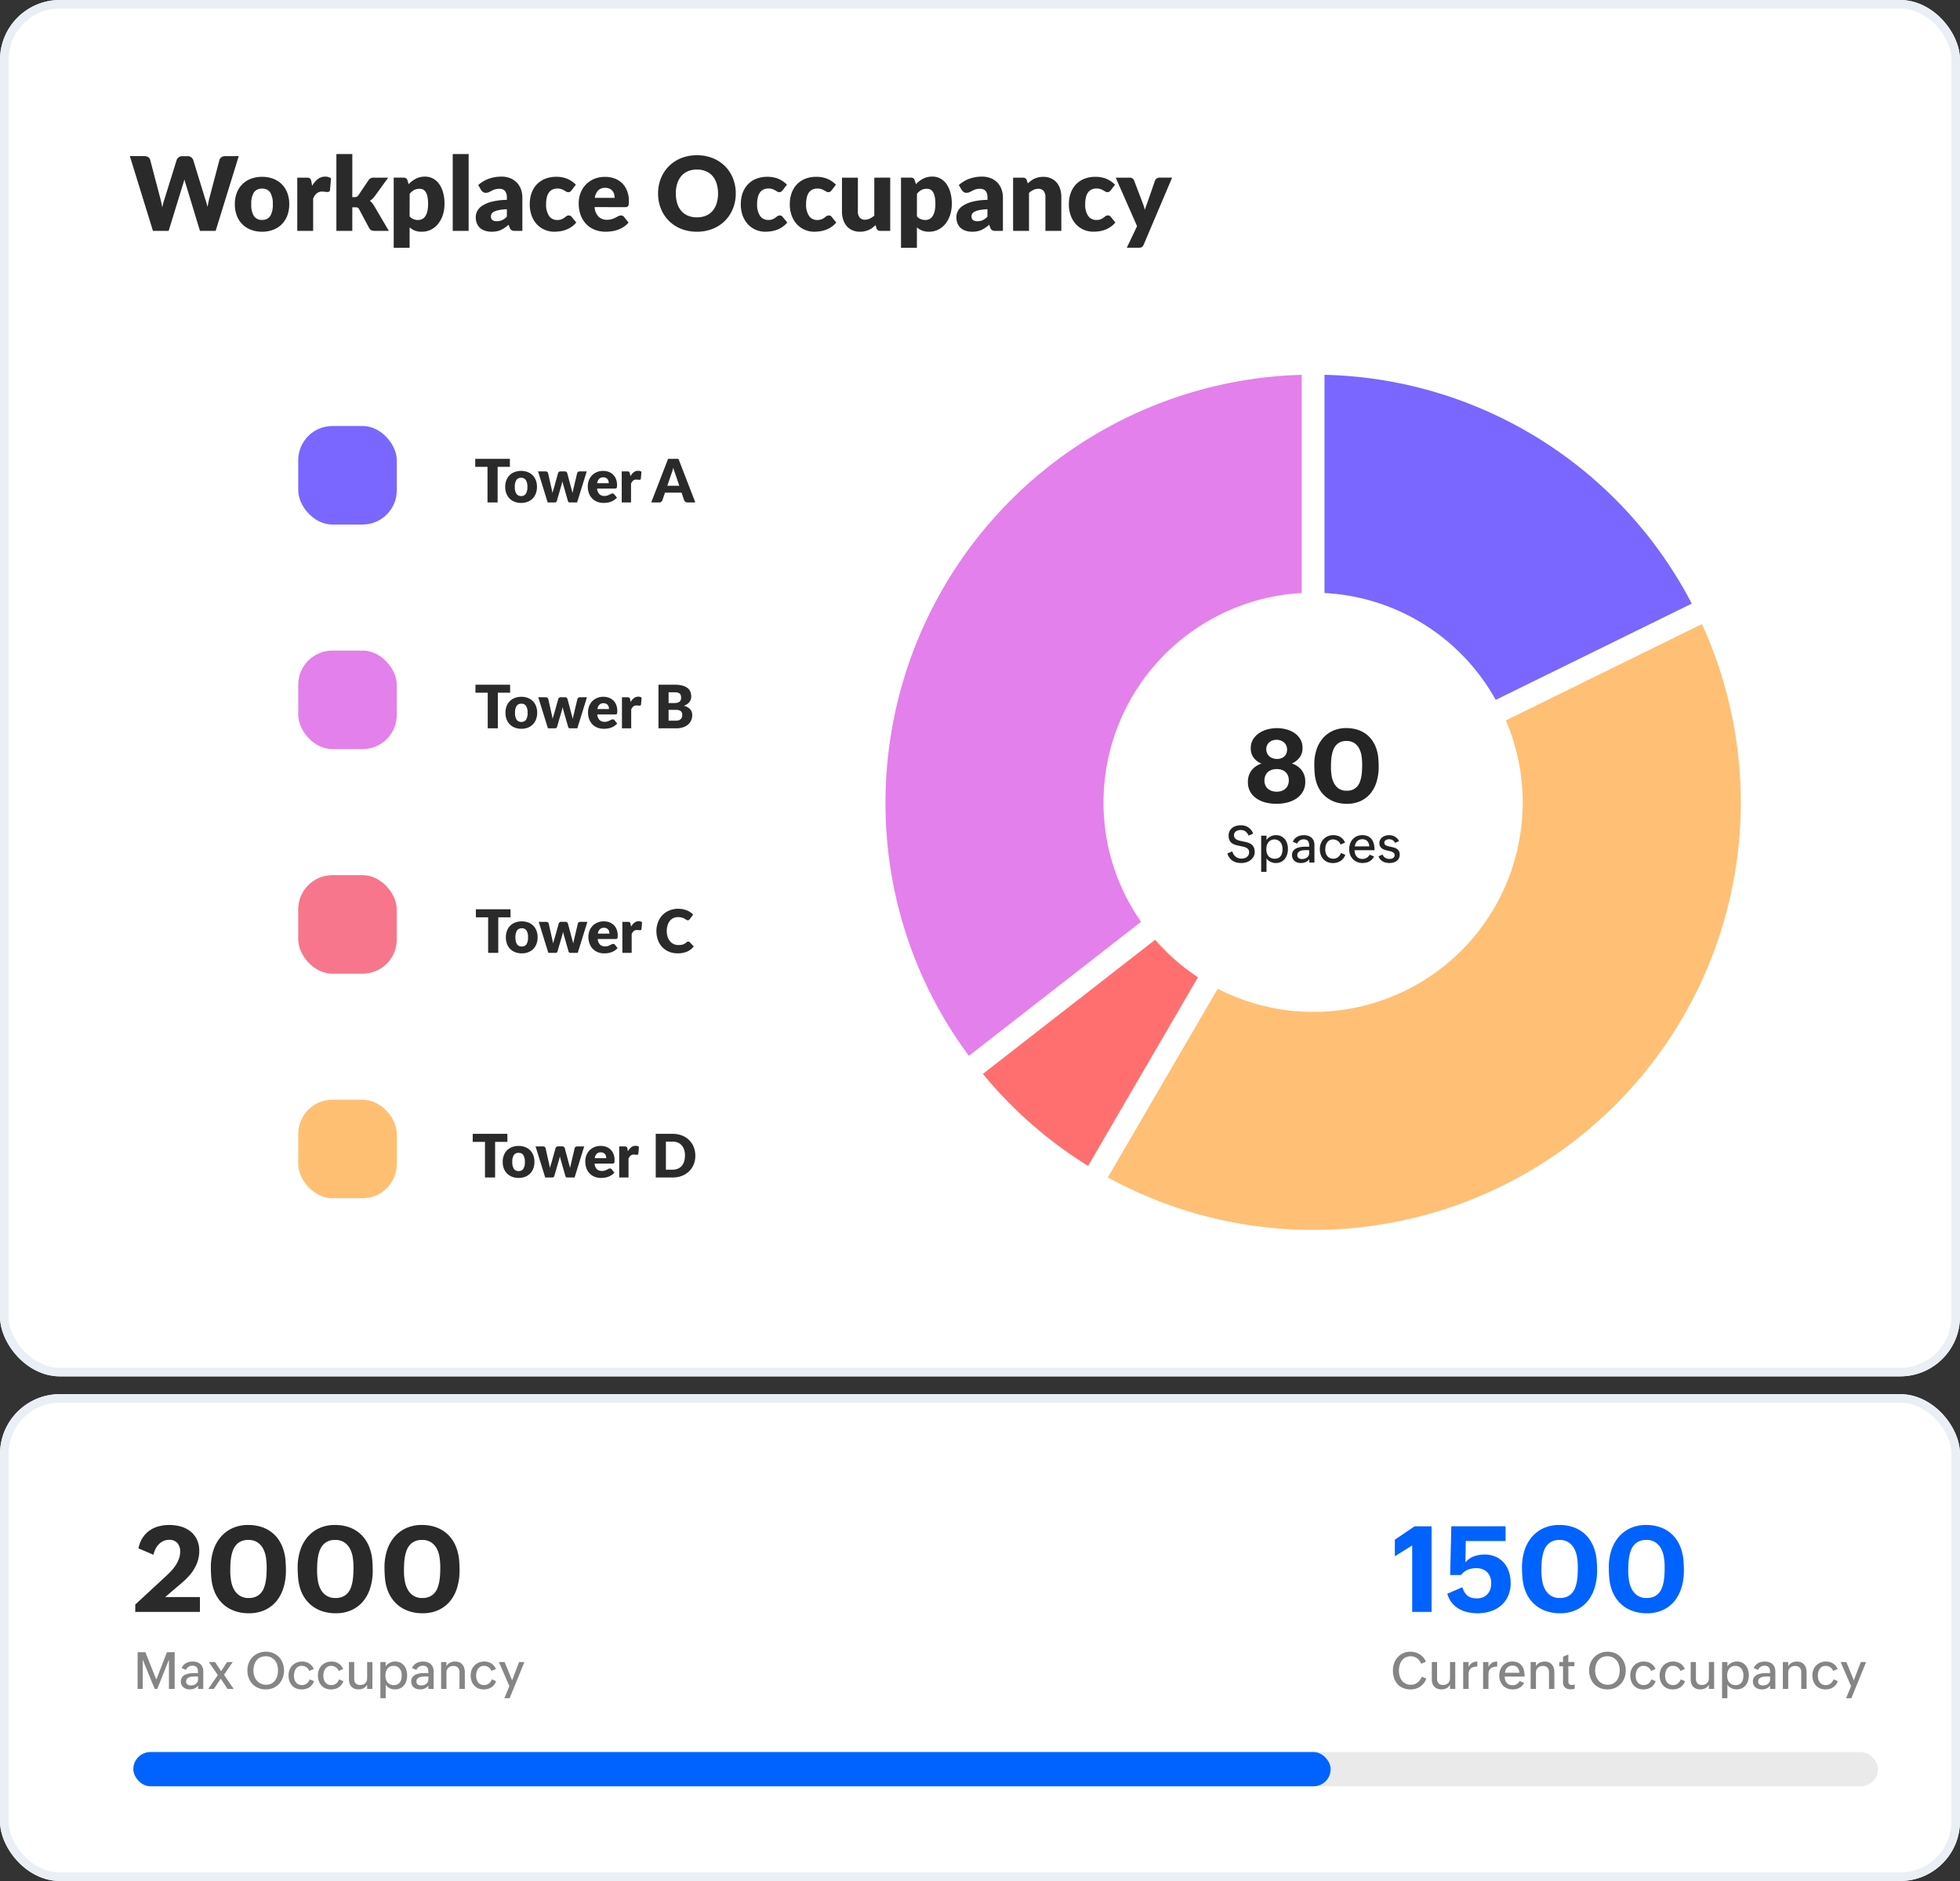
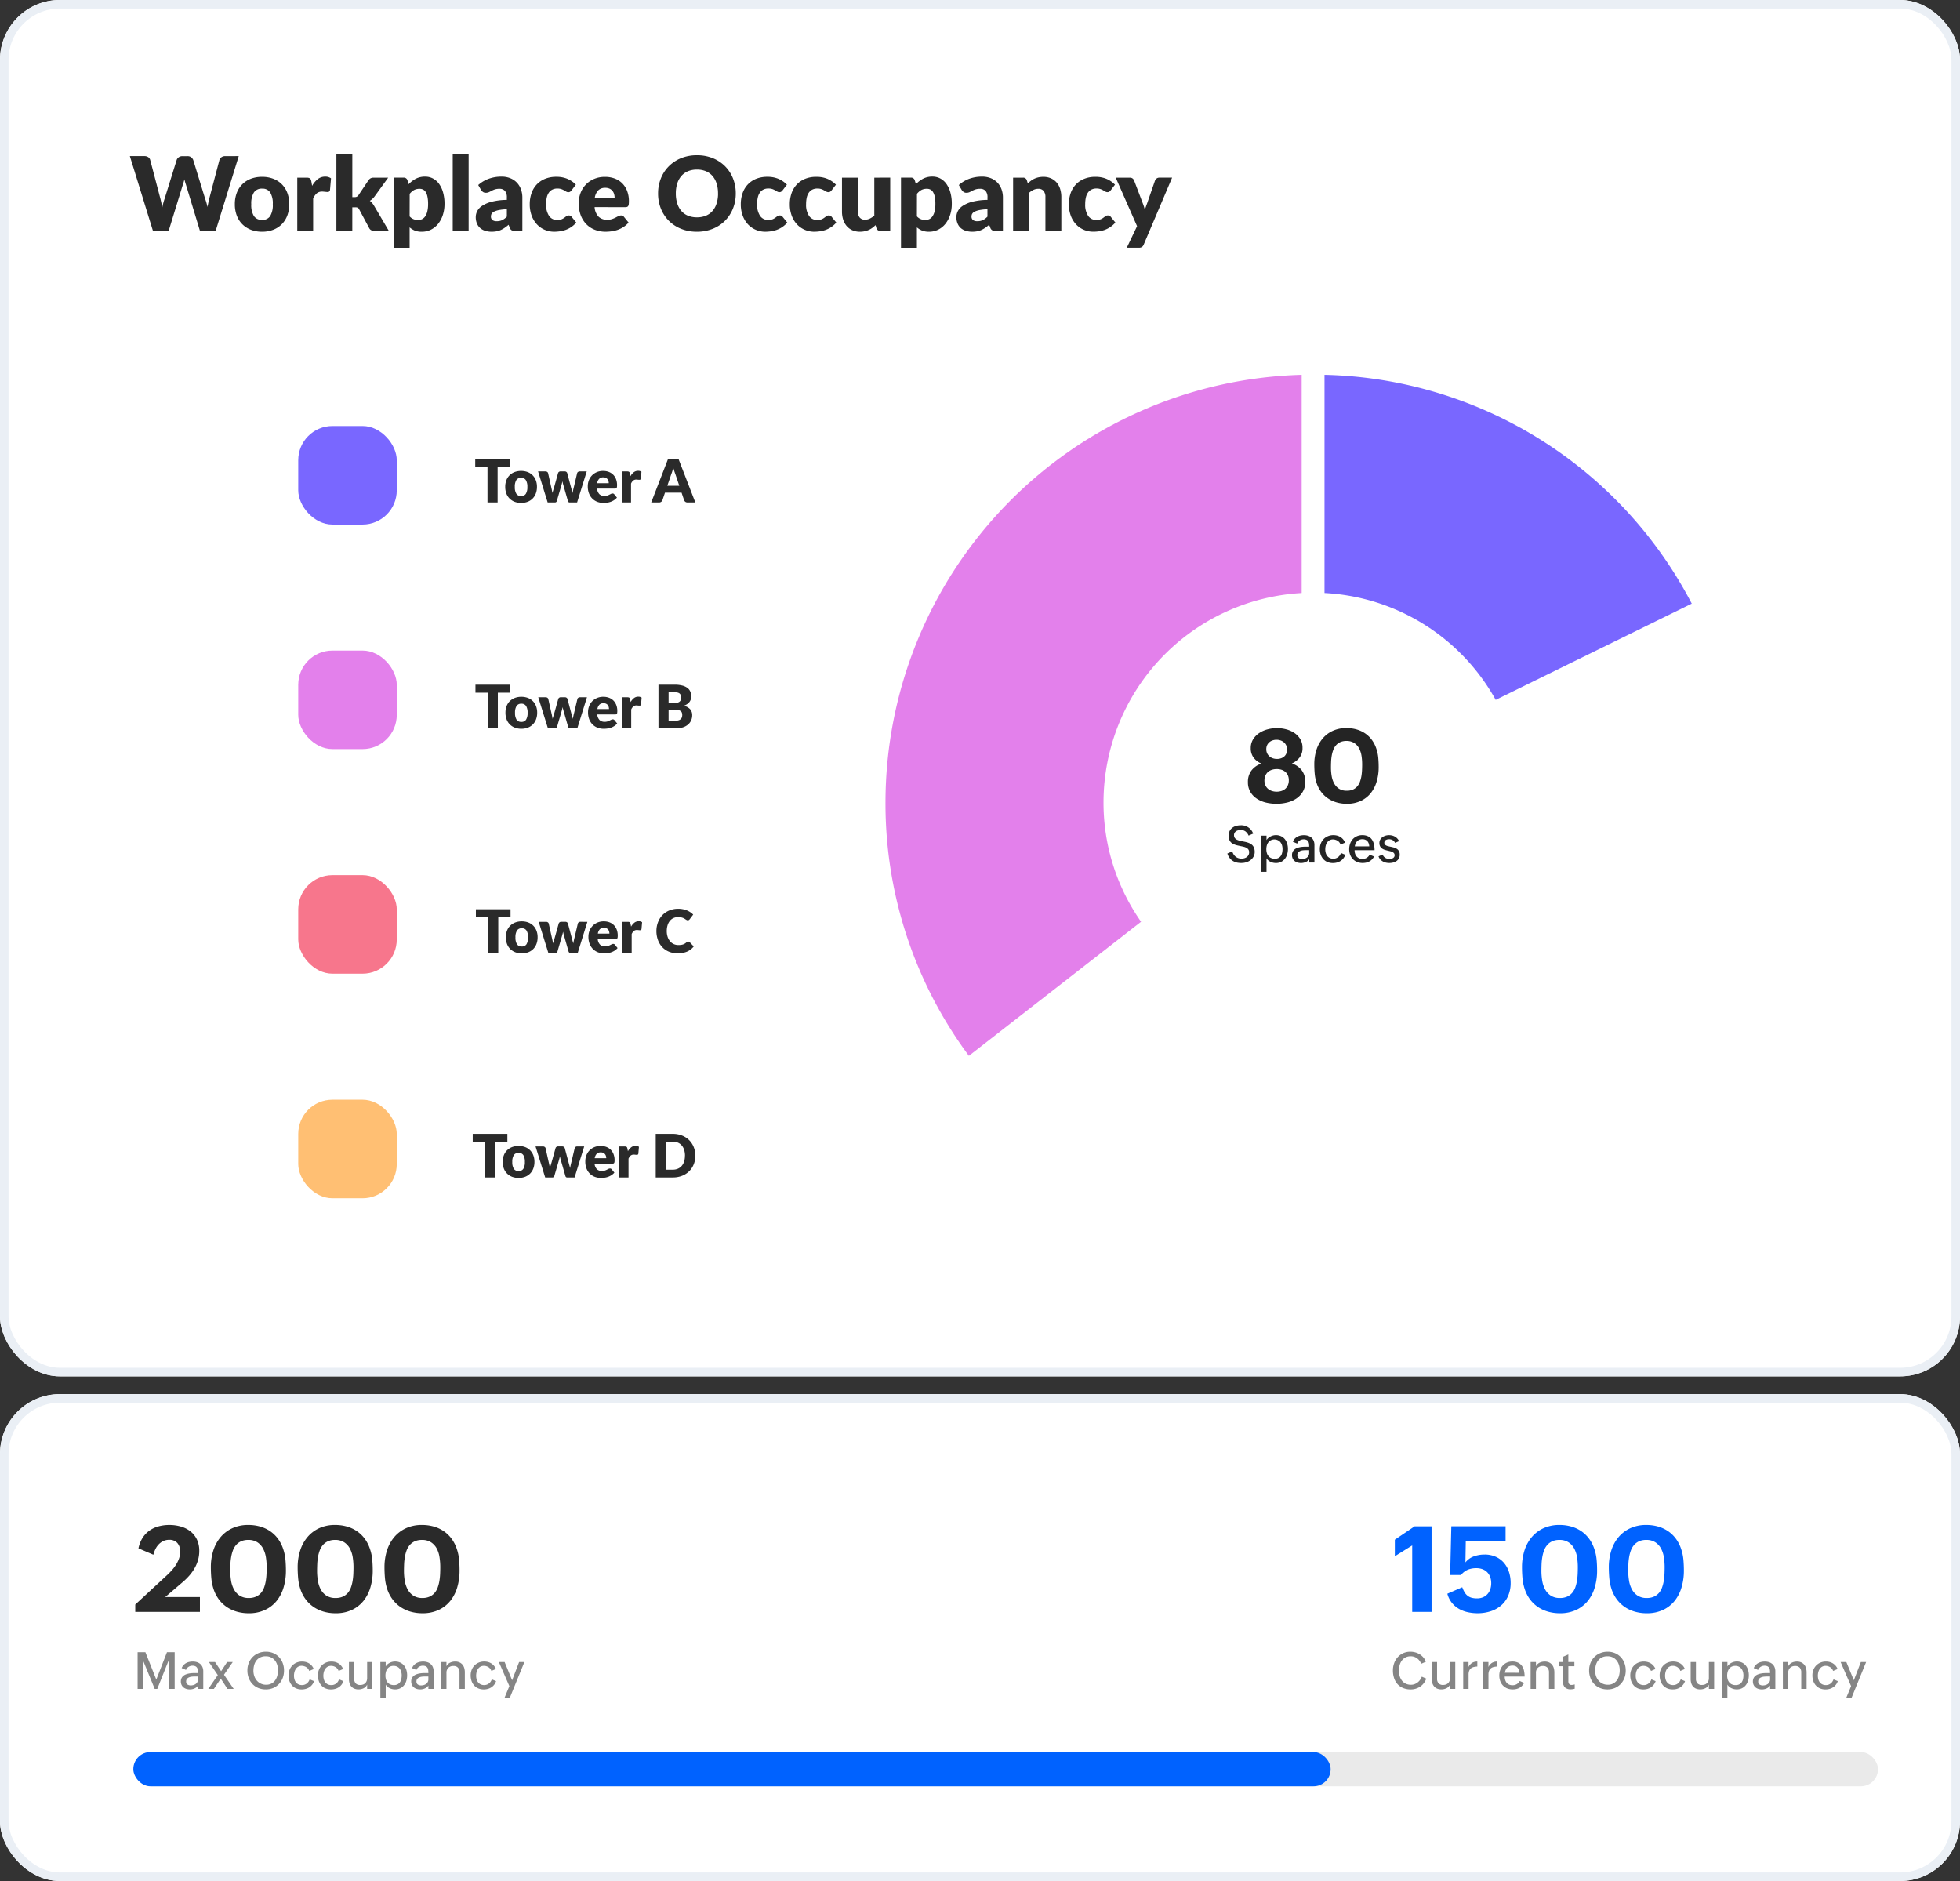
<svg xmlns="http://www.w3.org/2000/svg" width="229.179" height="219.919" viewBox="0 0 229.179 219.919">
  <rect x="0" y="0" width="229.179" height="219.919" fill="#333333" stroke="none" />
  <g id="Cover-Widget-3" transform="translate(-20067.41 -10020.156)">
    <g id="Group_153685" data-name="Group 153685" transform="translate(20067.41 10020.156)">
      <g id="Rectangle_72870" data-name="Rectangle 72870" transform="translate(0 0)" fill="#fff" stroke="#eaeff5" stroke-miterlimit="10" stroke-width="1">
        <rect width="229.179" height="160.919" rx="7" stroke="none" />
        <rect x="0.5" y="0.5" width="228.179" height="159.919" rx="6.5" fill="none" />
      </g>
      <g id="Group_153279" data-name="Group 153279" transform="translate(17.16 16.993)">
        <path id="Path_123187" data-name="Path 123187" d="M12.756-8.742,10.056,0H8.22L6.576-5.418q-.048-.126-.09-.279T6.4-6.018q-.042.168-.084.321t-.09.279L4.56,0H2.724L.024-8.742h1.7a.768.768,0,0,1,.441.12A.549.549,0,0,1,2.4-8.3l1.2,4.56q.054.216.108.471t.108.531a6.828,6.828,0,0,1,.264-1L5.5-8.3a.628.628,0,0,1,.231-.3.687.687,0,0,1,.429-.135h.6a.686.686,0,0,1,.426.123.781.781,0,0,1,.246.315l1.4,4.56A6.384,6.384,0,0,1,9.1-2.79q.048-.27.1-.507t.1-.447L10.5-8.3a.571.571,0,0,1,.228-.306.71.71,0,0,1,.432-.132Zm2.736,2.424a3.593,3.593,0,0,1,1.29.222,2.829,2.829,0,0,1,1,.636,2.865,2.865,0,0,1,.648,1.005,3.626,3.626,0,0,1,.231,1.329,3.691,3.691,0,0,1-.231,1.341,2.885,2.885,0,0,1-.648,1.014,2.843,2.843,0,0,1-1,.642A3.551,3.551,0,0,1,15.492.1a3.592,3.592,0,0,1-1.3-.225,2.9,2.9,0,0,1-1.008-.642,2.843,2.843,0,0,1-.654-1.014A3.691,3.691,0,0,1,12.3-3.126a3.626,3.626,0,0,1,.231-1.329,2.823,2.823,0,0,1,.654-1.005A2.885,2.885,0,0,1,14.193-6.1,3.636,3.636,0,0,1,15.492-6.318Zm0,5.034a1.056,1.056,0,0,0,.945-.453,2.505,2.505,0,0,0,.3-1.377,2.489,2.489,0,0,0-.3-1.374,1.059,1.059,0,0,0-.945-.45,1.085,1.085,0,0,0-.966.45,2.47,2.47,0,0,0-.306,1.374,2.485,2.485,0,0,0,.306,1.377A1.082,1.082,0,0,0,15.492-1.284Zm5.844-3.978A2.616,2.616,0,0,1,22-6.054a1.375,1.375,0,0,1,.861-.288,1.11,1.11,0,0,1,.684.2l-.12,1.368a.287.287,0,0,1-.1.18.326.326,0,0,1-.189.048q-.048,0-.126-.006l-.162-.015-.171-.018a1.556,1.556,0,0,0-.159-.009.944.944,0,0,0-.651.216,1.7,1.7,0,0,0-.411.6V0H19.6V-6.222h1.1a.941.941,0,0,1,.231.024.405.405,0,0,1,.156.075.32.32,0,0,1,.1.135,1.217,1.217,0,0,1,.057.2Zm4.7-3.72v5.034h.276A.546.546,0,0,0,26.574-4a.617.617,0,0,0,.18-.171L27.93-5.922a.743.743,0,0,1,.246-.225.737.737,0,0,1,.354-.075h1.7L28.626-4.008a1.973,1.973,0,0,1-.54.492,1.483,1.483,0,0,1,.252.237,2.4,2.4,0,0,1,.216.3L30.306,0h-1.68a.856.856,0,0,1-.36-.069.575.575,0,0,1-.252-.243l-1.176-2.2a.459.459,0,0,0-.174-.2.627.627,0,0,0-.27-.045h-.36V0h-1.86V-8.982Zm6.7,7.29a1.232,1.232,0,0,0,.456.324,1.407,1.407,0,0,0,.516.1,1.1,1.1,0,0,0,.474-.1.966.966,0,0,0,.375-.327,1.742,1.742,0,0,0,.249-.585,3.664,3.664,0,0,0,.09-.876,4.03,4.03,0,0,0-.072-.828,1.706,1.706,0,0,0-.2-.543.78.78,0,0,0-.309-.3.886.886,0,0,0-.4-.09,1.348,1.348,0,0,0-.672.15,1.869,1.869,0,0,0-.5.438Zm-.114-3.762a3.214,3.214,0,0,1,.831-.639,2.314,2.314,0,0,1,1.107-.249,1.916,1.916,0,0,1,.9.216,2.074,2.074,0,0,1,.714.624,3.149,3.149,0,0,1,.471,1,4.827,4.827,0,0,1,.171,1.341,4.134,4.134,0,0,1-.195,1.3,3.257,3.257,0,0,1-.546,1.032,2.515,2.515,0,0,1-.84.684A2.375,2.375,0,0,1,34.152.1a2.12,2.12,0,0,1-.816-.138,2.215,2.215,0,0,1-.6-.372V1.974h-1.86v-8.2h1.152a.437.437,0,0,1,.456.312Zm7.014-3.528V0h-1.86V-8.982Zm4.47,6.45a6.175,6.175,0,0,0-.918.1,2.23,2.23,0,0,0-.57.18.69.69,0,0,0-.291.246.582.582,0,0,0-.081.3.521.521,0,0,0,.174.447.849.849,0,0,0,.51.129,1.476,1.476,0,0,0,.63-.126,1.919,1.919,0,0,0,.546-.408ZM40.758-5.358A3.782,3.782,0,0,1,42.009-6.1a4.386,4.386,0,0,1,1.473-.243,2.694,2.694,0,0,1,1.017.183,2.189,2.189,0,0,1,.768.51,2.228,2.228,0,0,1,.483.777,2.792,2.792,0,0,1,.168.984V0h-.852a.871.871,0,0,1-.4-.072.55.55,0,0,1-.225-.3L44.31-.714q-.234.2-.45.348a2.852,2.852,0,0,1-.447.255,2.207,2.207,0,0,1-.492.156A3.028,3.028,0,0,1,42.342.1a2.539,2.539,0,0,1-.774-.111,1.615,1.615,0,0,1-.591-.327A1.438,1.438,0,0,1,40.6-.879a1.937,1.937,0,0,1-.132-.741,1.547,1.547,0,0,1,.168-.681,1.681,1.681,0,0,1,.582-.63,3.7,3.7,0,0,1,1.116-.477,7.488,7.488,0,0,1,1.77-.216v-.264a1.141,1.141,0,0,0-.225-.789.828.828,0,0,0-.639-.243,1.7,1.7,0,0,0-.54.072,2.427,2.427,0,0,0-.375.162q-.165.09-.321.162a.882.882,0,0,1-.372.072.536.536,0,0,1-.324-.1.835.835,0,0,1-.216-.228Zm10.92.612a1.029,1.029,0,0,1-.162.162.358.358,0,0,1-.222.06.478.478,0,0,1-.249-.066L50.8-4.737a1.889,1.889,0,0,0-.324-.147,1.4,1.4,0,0,0-.462-.066,1.294,1.294,0,0,0-.591.126,1.094,1.094,0,0,0-.411.36,1.645,1.645,0,0,0-.24.573,3.423,3.423,0,0,0-.078.765,2.331,2.331,0,0,0,.345,1.374,1.107,1.107,0,0,0,.951.48,1.329,1.329,0,0,0,.513-.081,1.554,1.554,0,0,0,.321-.18l.243-.183a.449.449,0,0,1,.279-.084.384.384,0,0,1,.336.162l.54.666a2.938,2.938,0,0,1-.606.537,3.04,3.04,0,0,1-.651.324,3.36,3.36,0,0,1-.669.162A4.926,4.926,0,0,1,49.638.1,2.806,2.806,0,0,1,48.549-.12a2.668,2.668,0,0,1-.912-.627,3,3,0,0,1-.624-1.011,3.787,3.787,0,0,1-.231-1.368,3.843,3.843,0,0,1,.2-1.257A2.854,2.854,0,0,1,47.577-5.4a2.762,2.762,0,0,1,.972-.675,3.406,3.406,0,0,1,1.341-.246,3.269,3.269,0,0,1,1.284.234,3.081,3.081,0,0,1,1,.684Zm5.028.888a1.642,1.642,0,0,0-.057-.432,1.047,1.047,0,0,0-.186-.375.946.946,0,0,0-.339-.267,1.159,1.159,0,0,0-.51-.1,1.113,1.113,0,0,0-.828.3,1.579,1.579,0,0,0-.4.873Zm-2.34,1.08a1.754,1.754,0,0,0,.474,1.131,1.41,1.41,0,0,0,.99.351,1.772,1.772,0,0,0,.558-.078,2.815,2.815,0,0,0,.417-.174l.336-.174a.7.7,0,0,1,.321-.078.384.384,0,0,1,.336.162l.54.666a2.765,2.765,0,0,1-.621.537,3.227,3.227,0,0,1-.684.324,3.708,3.708,0,0,1-.7.162A5.268,5.268,0,0,1,55.662.1a3.493,3.493,0,0,1-1.227-.213,2.819,2.819,0,0,1-1-.633,2.987,2.987,0,0,1-.678-1.044,3.9,3.9,0,0,1-.249-1.452,3.286,3.286,0,0,1,.213-1.182,2.911,2.911,0,0,1,.612-.978,2.914,2.914,0,0,1,.966-.666,3.188,3.188,0,0,1,1.281-.246,3.2,3.2,0,0,1,1.131.192,2.459,2.459,0,0,1,.882.558,2.547,2.547,0,0,1,.576.9,3.292,3.292,0,0,1,.207,1.2,2.626,2.626,0,0,1-.018.342.541.541,0,0,1-.066.21.251.251,0,0,1-.129.108.6.6,0,0,1-.207.03Zm16.506-1.6a4.7,4.7,0,0,1-.327,1.764,4.251,4.251,0,0,1-.921,1.419,4.224,4.224,0,0,1-1.431.945A4.866,4.866,0,0,1,66.336.1a4.889,4.889,0,0,1-1.86-.342,4.249,4.249,0,0,1-1.437-.945,4.228,4.228,0,0,1-.924-1.419,4.7,4.7,0,0,1-.327-1.764,4.7,4.7,0,0,1,.327-1.764,4.2,4.2,0,0,1,.924-1.416A4.272,4.272,0,0,1,64.476-8.5a4.889,4.889,0,0,1,1.86-.342,4.829,4.829,0,0,1,1.857.345,4.283,4.283,0,0,1,1.431.945,4.219,4.219,0,0,1,.921,1.416A4.682,4.682,0,0,1,70.872-4.374Zm-2.076,0a3.78,3.78,0,0,0-.168-1.167,2.472,2.472,0,0,0-.483-.879,2.083,2.083,0,0,0-.771-.552,2.654,2.654,0,0,0-1.038-.192,2.692,2.692,0,0,0-1.047.192,2.078,2.078,0,0,0-.774.552,2.472,2.472,0,0,0-.483.879,3.78,3.78,0,0,0-.168,1.167A3.8,3.8,0,0,0,64.032-3.2a2.472,2.472,0,0,0,.483.879,2.049,2.049,0,0,0,.774.549,2.73,2.73,0,0,0,1.047.189,2.691,2.691,0,0,0,1.038-.189,2.054,2.054,0,0,0,.771-.549,2.472,2.472,0,0,0,.483-.879A3.8,3.8,0,0,0,68.8-4.374Zm7.56-.372a1.028,1.028,0,0,1-.162.162.358.358,0,0,1-.222.06.478.478,0,0,1-.249-.066l-.249-.147a1.889,1.889,0,0,0-.324-.147,1.4,1.4,0,0,0-.462-.066,1.294,1.294,0,0,0-.591.126,1.1,1.1,0,0,0-.411.36,1.645,1.645,0,0,0-.24.573,3.423,3.423,0,0,0-.078.765,2.331,2.331,0,0,0,.345,1.374,1.107,1.107,0,0,0,.951.48,1.329,1.329,0,0,0,.513-.081,1.555,1.555,0,0,0,.321-.18l.243-.183A.449.449,0,0,1,76.02-1.8a.384.384,0,0,1,.336.162l.54.666a2.938,2.938,0,0,1-.606.537,3.04,3.04,0,0,1-.651.324,3.36,3.36,0,0,1-.669.162A4.926,4.926,0,0,1,74.316.1,2.806,2.806,0,0,1,73.227-.12a2.668,2.668,0,0,1-.912-.627,3,3,0,0,1-.624-1.011,3.787,3.787,0,0,1-.231-1.368,3.843,3.843,0,0,1,.2-1.257A2.854,2.854,0,0,1,72.255-5.4a2.762,2.762,0,0,1,.972-.675,3.406,3.406,0,0,1,1.341-.246,3.269,3.269,0,0,1,1.284.234,3.081,3.081,0,0,1,1,.684Zm5.73,0a1.029,1.029,0,0,1-.162.162.358.358,0,0,1-.222.06.478.478,0,0,1-.249-.066L81.2-4.737a1.889,1.889,0,0,0-.324-.147,1.4,1.4,0,0,0-.462-.066,1.294,1.294,0,0,0-.591.126,1.1,1.1,0,0,0-.411.36,1.645,1.645,0,0,0-.24.573,3.423,3.423,0,0,0-.078.765,2.331,2.331,0,0,0,.345,1.374,1.107,1.107,0,0,0,.951.48,1.329,1.329,0,0,0,.513-.081,1.555,1.555,0,0,0,.321-.18l.243-.183A.449.449,0,0,1,81.75-1.8a.384.384,0,0,1,.336.162l.54.666a2.938,2.938,0,0,1-.606.537,3.04,3.04,0,0,1-.651.324A3.36,3.36,0,0,1,80.7.051,4.926,4.926,0,0,1,80.046.1,2.806,2.806,0,0,1,78.957-.12a2.668,2.668,0,0,1-.912-.627,3,3,0,0,1-.624-1.011,3.787,3.787,0,0,1-.231-1.368,3.843,3.843,0,0,1,.2-1.257A2.854,2.854,0,0,1,77.985-5.4a2.762,2.762,0,0,1,.972-.675A3.406,3.406,0,0,1,80.3-6.318a3.269,3.269,0,0,1,1.284.234,3.081,3.081,0,0,1,1,.684Zm6.846-1.476V0H87.78a.437.437,0,0,1-.456-.312l-.108-.36a3.611,3.611,0,0,1-.372.315,2.277,2.277,0,0,1-.411.24,2.44,2.44,0,0,1-.474.156A2.544,2.544,0,0,1,85.4.1a2.178,2.178,0,0,1-.9-.177,1.858,1.858,0,0,1-.663-.495,2.159,2.159,0,0,1-.408-.75,3.1,3.1,0,0,1-.138-.948V-6.222h1.86v3.948a1.086,1.086,0,0,0,.21.714.759.759,0,0,0,.618.252,1.3,1.3,0,0,0,.573-.129,2.306,2.306,0,0,0,.519-.351V-6.222Zm3.12,4.53a1.232,1.232,0,0,0,.456.324,1.407,1.407,0,0,0,.516.1,1.1,1.1,0,0,0,.474-.1.966.966,0,0,0,.375-.327,1.741,1.741,0,0,0,.249-.585,3.664,3.664,0,0,0,.09-.876,4.03,4.03,0,0,0-.072-.828,1.706,1.706,0,0,0-.2-.543.78.78,0,0,0-.309-.3.886.886,0,0,0-.4-.09,1.348,1.348,0,0,0-.672.15,1.869,1.869,0,0,0-.5.438Zm-.114-3.762a3.213,3.213,0,0,1,.831-.639,2.314,2.314,0,0,1,1.107-.249,1.916,1.916,0,0,1,.9.216,2.074,2.074,0,0,1,.714.624,3.149,3.149,0,0,1,.471,1,4.828,4.828,0,0,1,.171,1.341,4.134,4.134,0,0,1-.195,1.3,3.256,3.256,0,0,1-.546,1.032,2.515,2.515,0,0,1-.84.684A2.375,2.375,0,0,1,93.468.1a2.12,2.12,0,0,1-.816-.138,2.215,2.215,0,0,1-.6-.372V1.974h-1.86v-8.2h1.152a.437.437,0,0,1,.456.312ZM100.3-2.532a6.175,6.175,0,0,0-.918.1,2.23,2.23,0,0,0-.57.18.69.69,0,0,0-.291.246.582.582,0,0,0-.081.3.521.521,0,0,0,.174.447.849.849,0,0,0,.51.129,1.476,1.476,0,0,0,.63-.126,1.919,1.919,0,0,0,.546-.408ZM96.954-5.358A3.782,3.782,0,0,1,98.2-6.1a4.386,4.386,0,0,1,1.473-.243,2.694,2.694,0,0,1,1.017.183,2.189,2.189,0,0,1,.768.51,2.228,2.228,0,0,1,.483.777,2.792,2.792,0,0,1,.168.984V0h-.852a.871.871,0,0,1-.4-.072.55.55,0,0,1-.225-.3l-.132-.342q-.234.2-.45.348a2.852,2.852,0,0,1-.447.255,2.207,2.207,0,0,1-.492.156A3.028,3.028,0,0,1,98.538.1a2.539,2.539,0,0,1-.774-.111,1.615,1.615,0,0,1-.591-.327A1.438,1.438,0,0,1,96.8-.879a1.937,1.937,0,0,1-.132-.741,1.547,1.547,0,0,1,.168-.681,1.681,1.681,0,0,1,.582-.63,3.7,3.7,0,0,1,1.116-.477,7.488,7.488,0,0,1,1.77-.216v-.264a1.141,1.141,0,0,0-.225-.789.828.828,0,0,0-.639-.243,1.7,1.7,0,0,0-.54.072,2.428,2.428,0,0,0-.375.162q-.165.09-.321.162a.882.882,0,0,1-.372.072.536.536,0,0,1-.324-.1.835.835,0,0,1-.216-.228Zm8.064-.192a4.52,4.52,0,0,1,.372-.312,2.179,2.179,0,0,1,.411-.243,2.44,2.44,0,0,1,.474-.156,2.544,2.544,0,0,1,.555-.057,2.178,2.178,0,0,1,.9.177,1.874,1.874,0,0,1,.663.492,2.124,2.124,0,0,1,.408.75,3.11,3.11,0,0,1,.138.945V0h-1.86V-3.954a1.088,1.088,0,0,0-.21-.711.754.754,0,0,0-.618-.255,1.3,1.3,0,0,0-.573.129,2.306,2.306,0,0,0-.519.351V0H103.3V-6.222h1.152a.437.437,0,0,1,.456.312Zm9.7.8a1.028,1.028,0,0,1-.162.162.358.358,0,0,1-.222.06.478.478,0,0,1-.249-.066l-.249-.147a1.889,1.889,0,0,0-.324-.147,1.4,1.4,0,0,0-.462-.066,1.294,1.294,0,0,0-.591.126,1.1,1.1,0,0,0-.411.36,1.645,1.645,0,0,0-.24.573,3.423,3.423,0,0,0-.078.765,2.331,2.331,0,0,0,.345,1.374,1.107,1.107,0,0,0,.951.48,1.329,1.329,0,0,0,.513-.081,1.555,1.555,0,0,0,.321-.18l.243-.183a.449.449,0,0,1,.279-.084.384.384,0,0,1,.336.162l.54.666a2.938,2.938,0,0,1-.606.537A3.04,3.04,0,0,1,114-.111a3.36,3.36,0,0,1-.669.162,4.926,4.926,0,0,1-.654.045,2.806,2.806,0,0,1-1.089-.216,2.668,2.668,0,0,1-.912-.627,3,3,0,0,1-.624-1.011,3.787,3.787,0,0,1-.231-1.368,3.843,3.843,0,0,1,.2-1.257,2.854,2.854,0,0,1,.594-1.014,2.762,2.762,0,0,1,.972-.675,3.406,3.406,0,0,1,1.341-.246,3.269,3.269,0,0,1,1.284.234,3.081,3.081,0,0,1,1,.684Zm7.176-1.476-3.324,7.836a.666.666,0,0,1-.2.273.664.664,0,0,1-.384.087h-1.392l1.2-2.52L115.3-6.222h1.644a.512.512,0,0,1,.333.1.573.573,0,0,1,.171.228l1.02,2.682a5.43,5.43,0,0,1,.234.75l.132-.384q.066-.192.138-.378L119.9-5.9a.494.494,0,0,1,.192-.231.526.526,0,0,1,.3-.093Z" transform="translate(-2 10)" fill="#2a2a2a" />
        <g id="Group_21566" data-name="Group 21566" transform="translate(20.712 46.751)">
          <path id="Path_123185" data-name="Path 123185" d="M-8.691-4.161h-1.435V0h-1.183V-4.161h-1.435V-5.1h4.053Zm1.316.476a2.1,2.1,0,0,1,.753.129,1.65,1.65,0,0,1,.583.371,1.671,1.671,0,0,1,.378.586,2.115,2.115,0,0,1,.135.775,2.153,2.153,0,0,1-.135.782,1.683,1.683,0,0,1-.378.591,1.658,1.658,0,0,1-.583.375,2.071,2.071,0,0,1-.753.131,2.1,2.1,0,0,1-.758-.131A1.691,1.691,0,0,1-8.72-.45,1.658,1.658,0,0,1-9.1-1.041a2.153,2.153,0,0,1-.135-.782A2.115,2.115,0,0,1-9.1-2.6a1.647,1.647,0,0,1,.382-.586,1.683,1.683,0,0,1,.588-.371A2.121,2.121,0,0,1-7.375-3.685Zm0,2.936a.616.616,0,0,0,.551-.264,1.461,1.461,0,0,0,.177-.8,1.452,1.452,0,0,0-.177-.8.618.618,0,0,0-.551-.263.633.633,0,0,0-.563.263,1.441,1.441,0,0,0-.179.8,1.45,1.45,0,0,0,.179.8A.631.631,0,0,0-7.375-.749ZM.294-3.629-.833,0h-.882a.177.177,0,0,1-.119-.042.283.283,0,0,1-.077-.14l-.518-1.81q-.038-.122-.068-.242t-.054-.242q-.025.123-.054.245t-.068.245L-3.2-.182A.223.223,0,0,1-3.43,0h-.84L-5.4-3.629h.868a.334.334,0,0,1,.194.054.27.27,0,0,1,.107.135l.364,1.628q.045.185.081.359t.063.348q.045-.175.1-.348t.11-.359l.455-1.631a.273.273,0,0,1,.105-.135.308.308,0,0,1,.182-.054h.483a.334.334,0,0,1,.194.054.27.27,0,0,1,.107.135l.434,1.631q.052.185.1.36t.093.354q.028-.175.067-.35t.087-.364l.385-1.628a.273.273,0,0,1,.105-.135.308.308,0,0,1,.182-.054ZM2.87-2.25A.958.958,0,0,0,2.837-2.5a.611.611,0,0,0-.108-.219.552.552,0,0,0-.2-.156.676.676,0,0,0-.3-.059.649.649,0,0,0-.483.177.921.921,0,0,0-.231.509ZM1.5-1.62a1.023,1.023,0,0,0,.276.66.823.823,0,0,0,.577.2A1.034,1.034,0,0,0,2.684-.8a1.642,1.642,0,0,0,.243-.1l.2-.1a.407.407,0,0,1,.187-.046.224.224,0,0,1,.2.095l.315.388a1.613,1.613,0,0,1-.362.313,1.882,1.882,0,0,1-.4.189A2.163,2.163,0,0,1,2.651.03a3.073,3.073,0,0,1-.39.026,2.038,2.038,0,0,1-.716-.124A1.645,1.645,0,0,1,.961-.437a1.742,1.742,0,0,1-.4-.609A2.276,2.276,0,0,1,.42-1.894a1.917,1.917,0,0,1,.124-.689A1.7,1.7,0,0,1,.9-3.154a1.7,1.7,0,0,1,.564-.388,1.86,1.86,0,0,1,.747-.144,1.869,1.869,0,0,1,.66.112,1.434,1.434,0,0,1,.514.326,1.486,1.486,0,0,1,.336.523,1.92,1.92,0,0,1,.121.7,1.532,1.532,0,0,1-.011.2.316.316,0,0,1-.038.123.147.147,0,0,1-.075.063A.352.352,0,0,1,3.6-1.62ZM5.4-3.069a1.526,1.526,0,0,1,.387-.462.8.8,0,0,1,.5-.168.648.648,0,0,1,.4.115l-.07.8a.168.168,0,0,1-.058.105.19.19,0,0,1-.11.028l-.073,0-.095-.009-.1-.01a.907.907,0,0,0-.093-.005.551.551,0,0,0-.38.126.991.991,0,0,0-.24.35V0H4.386V-3.629H5.03a.549.549,0,0,1,.135.014.236.236,0,0,1,.091.044.187.187,0,0,1,.056.079.71.71,0,0,1,.033.119ZM10.671-.892a1.045,1.045,0,0,0,.383-.06.606.606,0,0,0,.233-.154.517.517,0,0,0,.116-.213.94.94,0,0,0,.031-.242.806.806,0,0,0-.037-.252A.417.417,0,0,0,11.272-2a.616.616,0,0,0-.236-.119,1.377,1.377,0,0,0-.371-.042H9.839v1.27ZM9.839-4.214v1.26h.616a2.03,2.03,0,0,0,.353-.028.735.735,0,0,0,.268-.1.45.45,0,0,0,.168-.193.722.722,0,0,0,.058-.308.866.866,0,0,0-.046-.3.434.434,0,0,0-.14-.194.588.588,0,0,0-.24-.105,1.646,1.646,0,0,0-.345-.031Zm.693-.886a3.567,3.567,0,0,1,.9.1,1.714,1.714,0,0,1,.606.277,1.048,1.048,0,0,1,.341.434,1.466,1.466,0,0,1,.107.57,1.118,1.118,0,0,1-.049.331.952.952,0,0,1-.154.3,1.2,1.2,0,0,1-.269.254,1.692,1.692,0,0,1-.4.2,1.411,1.411,0,0,1,.745.4,1.027,1.027,0,0,1,.242.707,1.458,1.458,0,0,1-.126.605,1.387,1.387,0,0,1-.369.488,1.751,1.751,0,0,1-.6.325A2.61,2.61,0,0,1,10.692,0H8.655V-5.1Z" transform="translate(30.466 21.408)" fill="#2a2a2a" />
          <rect id="Rectangle_24710" data-name="Rectangle 24710" width="11.521" height="11.521" rx="4" transform="translate(-3 12.318)" fill="#e380eb" />
          <path id="Path_123186" data-name="Path 123186" d="M-8.717-4.161h-1.435V0h-1.183V-4.161H-12.77V-5.1h4.053Zm1.316.476a2.1,2.1,0,0,1,.753.129,1.65,1.65,0,0,1,.583.371,1.671,1.671,0,0,1,.378.586,2.115,2.115,0,0,1,.135.775,2.153,2.153,0,0,1-.135.782,1.683,1.683,0,0,1-.378.591,1.658,1.658,0,0,1-.583.375A2.071,2.071,0,0,1-7.4.056a2.1,2.1,0,0,1-.758-.131A1.691,1.691,0,0,1-8.746-.45a1.658,1.658,0,0,1-.382-.591,2.153,2.153,0,0,1-.135-.782A2.115,2.115,0,0,1-9.128-2.6a1.647,1.647,0,0,1,.382-.586,1.683,1.683,0,0,1,.588-.371A2.121,2.121,0,0,1-7.4-3.685Zm0,2.936a.616.616,0,0,0,.551-.264,1.461,1.461,0,0,0,.177-.8,1.452,1.452,0,0,0-.177-.8A.618.618,0,0,0-7.4-2.881a.633.633,0,0,0-.563.263,1.441,1.441,0,0,0-.179.8,1.45,1.45,0,0,0,.179.8A.631.631,0,0,0-7.4-.749ZM.268-3.629-.859,0h-.882A.177.177,0,0,1-1.86-.042a.283.283,0,0,1-.077-.14l-.518-1.81q-.038-.122-.068-.242t-.054-.242q-.025.123-.054.245t-.068.245l-.525,1.8A.223.223,0,0,1-3.456,0H-4.3L-5.423-3.629h.868a.334.334,0,0,1,.194.054.27.27,0,0,1,.107.135l.364,1.628q.045.185.081.359t.063.348q.045-.175.1-.348t.11-.359l.455-1.631a.273.273,0,0,1,.105-.135A.308.308,0,0,1-2.8-3.633h.483a.334.334,0,0,1,.194.054.27.27,0,0,1,.107.135l.434,1.631q.052.185.1.36t.093.354q.028-.175.067-.35t.087-.364l.385-1.628A.273.273,0,0,1-.74-3.575a.308.308,0,0,1,.182-.054ZM2.844-2.25A.958.958,0,0,0,2.811-2.5.611.611,0,0,0,2.7-2.721a.552.552,0,0,0-.2-.156.676.676,0,0,0-.3-.059.649.649,0,0,0-.483.177.921.921,0,0,0-.231.509Zm-1.365.63a1.023,1.023,0,0,0,.276.66.823.823,0,0,0,.577.2A1.034,1.034,0,0,0,2.658-.8,1.642,1.642,0,0,0,2.9-.9L3.1-1a.407.407,0,0,1,.187-.046.224.224,0,0,1,.2.095L3.8-.567a1.613,1.613,0,0,1-.362.313,1.882,1.882,0,0,1-.4.189A2.163,2.163,0,0,1,2.625.03a3.073,3.073,0,0,1-.39.026,2.038,2.038,0,0,1-.716-.124A1.645,1.645,0,0,1,.935-.437a1.742,1.742,0,0,1-.4-.609,2.276,2.276,0,0,1-.145-.847,1.917,1.917,0,0,1,.124-.689,1.7,1.7,0,0,1,.357-.571,1.7,1.7,0,0,1,.564-.388,1.86,1.86,0,0,1,.747-.144,1.869,1.869,0,0,1,.66.112,1.434,1.434,0,0,1,.514.326,1.486,1.486,0,0,1,.336.523,1.92,1.92,0,0,1,.121.7,1.532,1.532,0,0,1-.011.2.316.316,0,0,1-.038.123.147.147,0,0,1-.075.063.352.352,0,0,1-.121.018Zm3.9-1.449a1.526,1.526,0,0,1,.387-.462.8.8,0,0,1,.5-.168.648.648,0,0,1,.4.115l-.07.8a.168.168,0,0,1-.058.105.19.19,0,0,1-.11.028l-.073,0-.095-.009-.1-.01a.907.907,0,0,0-.093-.005.551.551,0,0,0-.38.126.991.991,0,0,0-.24.35V0H4.359V-3.629H5a.549.549,0,0,1,.135.014.236.236,0,0,1,.091.044.187.187,0,0,1,.056.079.71.71,0,0,1,.033.119Zm5.712,1.12-.472-1.4q-.053-.133-.112-.313t-.119-.39q-.052.213-.112.4t-.112.315L9.69-1.949ZM12.966,0h-.917A.4.4,0,0,1,11.8-.072a.456.456,0,0,1-.144-.184l-.3-.889H9.417l-.3.889a.425.425,0,0,1-.138.177A.386.386,0,0,1,8.731,0H7.807L9.781-5.1h1.211Z" transform="translate(30.466 -5)" fill="#2a2a2a" />
          <rect id="Rectangle_24711" data-name="Rectangle 24711" width="11.521" height="11.521" rx="4" transform="translate(-3 -13.938)" fill="#7967ff" />
          <path id="Path_123184" data-name="Path 123184" d="M-8.641-4.161h-1.435V0h-1.183V-4.161h-1.435V-5.1h4.053Zm1.316.476a2.1,2.1,0,0,1,.753.129,1.65,1.65,0,0,1,.583.371,1.671,1.671,0,0,1,.378.586,2.115,2.115,0,0,1,.135.775,2.153,2.153,0,0,1-.135.782A1.683,1.683,0,0,1-5.99-.45a1.658,1.658,0,0,1-.583.375,2.071,2.071,0,0,1-.753.131,2.1,2.1,0,0,1-.758-.131A1.691,1.691,0,0,1-8.671-.45a1.658,1.658,0,0,1-.382-.591,2.153,2.153,0,0,1-.135-.782A2.115,2.115,0,0,1-9.053-2.6a1.647,1.647,0,0,1,.382-.586,1.683,1.683,0,0,1,.588-.371A2.121,2.121,0,0,1-7.325-3.685Zm0,2.936a.616.616,0,0,0,.551-.264,1.461,1.461,0,0,0,.177-.8,1.452,1.452,0,0,0-.177-.8.618.618,0,0,0-.551-.263.633.633,0,0,0-.563.263,1.441,1.441,0,0,0-.179.8,1.45,1.45,0,0,0,.179.8A.631.631,0,0,0-7.325-.749ZM.343-3.629-.784,0h-.882a.177.177,0,0,1-.119-.042.283.283,0,0,1-.077-.14l-.518-1.81q-.038-.122-.068-.242T-2.5-2.475q-.025.123-.054.245t-.068.245l-.525,1.8A.223.223,0,0,1-3.381,0h-.84L-5.348-3.629h.868a.334.334,0,0,1,.194.054.27.27,0,0,1,.107.135l.364,1.628q.045.185.081.359t.063.348q.045-.175.1-.348t.11-.359l.455-1.631A.273.273,0,0,1-2.9-3.579a.308.308,0,0,1,.182-.054h.483a.334.334,0,0,1,.194.054.27.27,0,0,1,.107.135L-1.5-1.813q.052.185.1.36t.093.354q.028-.175.067-.35t.087-.364L-.77-3.441a.273.273,0,0,1,.105-.135.308.308,0,0,1,.182-.054ZM2.919-2.25A.958.958,0,0,0,2.886-2.5a.611.611,0,0,0-.108-.219.552.552,0,0,0-.2-.156.676.676,0,0,0-.3-.059A.649.649,0,0,0,1.8-2.76a.921.921,0,0,0-.231.509Zm-1.365.63a1.023,1.023,0,0,0,.276.66.823.823,0,0,0,.577.2A1.034,1.034,0,0,0,2.734-.8a1.642,1.642,0,0,0,.243-.1l.2-.1A.407.407,0,0,1,3.36-1.05a.224.224,0,0,1,.2.095l.315.388a1.613,1.613,0,0,1-.362.313,1.882,1.882,0,0,1-.4.189A2.163,2.163,0,0,1,2.7.03a3.073,3.073,0,0,1-.39.026,2.038,2.038,0,0,1-.716-.124A1.645,1.645,0,0,1,1.01-.437a1.742,1.742,0,0,1-.4-.609,2.276,2.276,0,0,1-.145-.847,1.917,1.917,0,0,1,.124-.689A1.7,1.7,0,0,1,.95-3.154a1.7,1.7,0,0,1,.564-.388,1.86,1.86,0,0,1,.747-.144,1.869,1.869,0,0,1,.66.112,1.434,1.434,0,0,1,.514.326,1.486,1.486,0,0,1,.336.523,1.92,1.92,0,0,1,.121.7,1.532,1.532,0,0,1-.011.2.316.316,0,0,1-.038.123.147.147,0,0,1-.075.063.352.352,0,0,1-.121.018Zm3.9-1.449a1.526,1.526,0,0,1,.387-.462.8.8,0,0,1,.5-.168.648.648,0,0,1,.4.115l-.07.8a.168.168,0,0,1-.058.105.19.19,0,0,1-.11.028l-.073,0-.095-.009-.1-.01a.907.907,0,0,0-.093-.005.551.551,0,0,0-.38.126.991.991,0,0,0-.24.35V0H4.435V-3.629h.644a.549.549,0,0,1,.135.014.236.236,0,0,1,.091.044.187.187,0,0,1,.056.079.71.71,0,0,1,.033.119Zm6.692,1.75a.238.238,0,0,1,.084.016.228.228,0,0,1,.08.054l.469.493A1.947,1.947,0,0,1,12-.149a2.7,2.7,0,0,1-1.1.2,2.614,2.614,0,0,1-1.041-.2,2.253,2.253,0,0,1-.78-.546,2.4,2.4,0,0,1-.492-.826,3.05,3.05,0,0,1-.172-1.038A2.873,2.873,0,0,1,8.607-3.6a2.434,2.434,0,0,1,.521-.824,2.348,2.348,0,0,1,.805-.539,2.694,2.694,0,0,1,1.032-.193,2.755,2.755,0,0,1,.541.051,2.643,2.643,0,0,1,.474.14,2.166,2.166,0,0,1,.406.215,2.13,2.13,0,0,1,.329.273l-.4.535a.508.508,0,0,1-.091.089.237.237,0,0,1-.147.04.263.263,0,0,1-.119-.028,1.316,1.316,0,0,1-.119-.068L11.7-4a1.061,1.061,0,0,0-.179-.087,1.475,1.475,0,0,0-.241-.068,1.648,1.648,0,0,0-.324-.028,1.3,1.3,0,0,0-.537.109,1.171,1.171,0,0,0-.42.317,1.465,1.465,0,0,0-.273.511,2.28,2.28,0,0,0-.1.691,2.1,2.1,0,0,0,.107.7,1.529,1.529,0,0,0,.29.513,1.233,1.233,0,0,0,.429.317,1.282,1.282,0,0,0,.525.109,2.513,2.513,0,0,0,.294-.016,1.337,1.337,0,0,0,.248-.053,1.013,1.013,0,0,0,.217-.1,1.369,1.369,0,0,0,.207-.156A.414.414,0,0,1,12.04-1.3.238.238,0,0,1,12.142-1.319Z" transform="translate(30.466 47.664)" fill="#2a2a2a" />
          <path id="Path_123183" data-name="Path 123183" d="M-9.011-4.161h-1.435V0h-1.183V-4.161h-1.435V-5.1h4.053Zm1.316.476a2.1,2.1,0,0,1,.753.129,1.65,1.65,0,0,1,.583.371,1.671,1.671,0,0,1,.378.586,2.115,2.115,0,0,1,.135.775,2.153,2.153,0,0,1-.135.782,1.683,1.683,0,0,1-.378.591,1.658,1.658,0,0,1-.583.375,2.071,2.071,0,0,1-.753.131,2.1,2.1,0,0,1-.758-.131A1.691,1.691,0,0,1-9.04-.45a1.658,1.658,0,0,1-.382-.591,2.153,2.153,0,0,1-.135-.782A2.115,2.115,0,0,1-9.422-2.6a1.647,1.647,0,0,1,.382-.586,1.683,1.683,0,0,1,.588-.371A2.121,2.121,0,0,1-7.695-3.685Zm0,2.936a.616.616,0,0,0,.551-.264,1.461,1.461,0,0,0,.177-.8,1.452,1.452,0,0,0-.177-.8.618.618,0,0,0-.551-.263.633.633,0,0,0-.563.263,1.441,1.441,0,0,0-.179.8,1.45,1.45,0,0,0,.179.8A.631.631,0,0,0-7.695-.749Zm7.668-2.88L-1.153,0h-.882a.177.177,0,0,1-.119-.042.283.283,0,0,1-.077-.14l-.518-1.81q-.038-.122-.068-.242t-.054-.242q-.025.123-.054.245t-.068.245l-.525,1.8A.223.223,0,0,1-3.75,0h-.84L-5.717-3.629h.868a.334.334,0,0,1,.194.054.27.27,0,0,1,.107.135l.364,1.628q.045.185.081.359t.063.348q.045-.175.1-.348t.11-.359l.455-1.631a.273.273,0,0,1,.105-.135.308.308,0,0,1,.182-.054h.483a.334.334,0,0,1,.194.054.27.27,0,0,1,.107.135l.434,1.631q.052.185.1.36t.093.354q.028-.175.067-.35t.087-.364l.385-1.628a.273.273,0,0,1,.105-.135.308.308,0,0,1,.182-.054ZM2.55-2.25A.958.958,0,0,0,2.517-2.5a.611.611,0,0,0-.108-.219.552.552,0,0,0-.2-.156.676.676,0,0,0-.3-.059.649.649,0,0,0-.483.177A.921.921,0,0,0,1.2-2.25Zm-1.365.63a1.023,1.023,0,0,0,.276.66.823.823,0,0,0,.577.2A1.034,1.034,0,0,0,2.364-.8a1.642,1.642,0,0,0,.243-.1L2.8-1a.407.407,0,0,1,.187-.046.224.224,0,0,1,.2.095L3.5-.567a1.613,1.613,0,0,1-.362.313,1.882,1.882,0,0,1-.4.189A2.163,2.163,0,0,1,2.331.03a3.073,3.073,0,0,1-.39.026,2.038,2.038,0,0,1-.716-.124A1.645,1.645,0,0,1,.641-.437a1.742,1.742,0,0,1-.4-.609A2.276,2.276,0,0,1,.1-1.894a1.917,1.917,0,0,1,.124-.689,1.7,1.7,0,0,1,.357-.571,1.7,1.7,0,0,1,.564-.388,1.86,1.86,0,0,1,.747-.144,1.869,1.869,0,0,1,.66.112,1.434,1.434,0,0,1,.514.326,1.486,1.486,0,0,1,.336.523,1.92,1.92,0,0,1,.121.7,1.532,1.532,0,0,1-.011.2.316.316,0,0,1-.038.123.147.147,0,0,1-.075.063.352.352,0,0,1-.121.018Zm3.9-1.449a1.526,1.526,0,0,1,.387-.462.8.8,0,0,1,.5-.168.648.648,0,0,1,.4.115l-.07.8a.168.168,0,0,1-.058.105.19.19,0,0,1-.11.028l-.073,0-.095-.009-.1-.01a.907.907,0,0,0-.093-.005.551.551,0,0,0-.38.126.991.991,0,0,0-.24.35V0H4.065V-3.629h.644a.549.549,0,0,1,.135.014.236.236,0,0,1,.091.044.187.187,0,0,1,.056.079.71.71,0,0,1,.033.119Zm7.882.518a2.674,2.674,0,0,1-.191,1.02,2.387,2.387,0,0,1-.537.809,2.437,2.437,0,0,1-.835.532A2.954,2.954,0,0,1,10.316,0H8.335V-5.1h1.981a2.93,2.93,0,0,1,1.083.193,2.472,2.472,0,0,1,.835.532,2.368,2.368,0,0,1,.537.807A2.665,2.665,0,0,1,12.962-2.551Zm-1.211,0a2.222,2.222,0,0,0-.1-.683,1.458,1.458,0,0,0-.282-.516,1.224,1.224,0,0,0-.45-.326,1.527,1.527,0,0,0-.606-.114H9.525V-.91h.791a1.527,1.527,0,0,0,.606-.114,1.224,1.224,0,0,0,.45-.326,1.458,1.458,0,0,0,.282-.516A2.234,2.234,0,0,0,11.751-2.551Z" transform="translate(30.466 73.92)" fill="#2a2a2a" />
          <rect id="Rectangle_24712" data-name="Rectangle 24712" width="11.521" height="11.521" rx="4" transform="translate(-3 38.574)" fill="#f7768c" />
          <rect id="Rectangle_73967" data-name="Rectangle 73967" width="11.521" height="11.521" rx="4" transform="translate(-3 64.83)" fill="#ffbf73" />
        </g>
        <g id="Group_21560" data-name="Group 21560" transform="translate(-2237.57 -475.149)">
-           <path id="Path_6360" data-name="Path 6360" d="M2360.485,572.412a24.457,24.457,0,0,1-5.007-4.379l-20.139,15.678a49.964,49.964,0,0,0,12.3,10.758l7.1-12.187Z" fill="#ff6f6f" />
-           <path id="Path_6361" data-name="Path 6361" d="M2396.485,542.384a24.167,24.167,0,0,1,1.969,9.576,24.473,24.473,0,0,1-35.659,21.8l-6.7,11.5-6.147,10.553a50,50,0,0,0,69.462-64.688Z" fill="#ffbf74" />
          <path id="Path_6362" data-name="Path 6362" d="M2395.3,539.984l15.724-7.72,7.2-3.534a49.681,49.681,0,0,0-42.942-26.753V527.49A24.321,24.321,0,0,1,2395.3,539.984Z" fill="#7967ff" />
          <path id="Path_6363" data-name="Path 6363" d="M2353.833,565.925a24.214,24.214,0,0,1-4.391-13.965,24.539,24.539,0,0,1,23.17-24.47V501.977a50.062,50.062,0,0,0-48.664,49.983A49.467,49.467,0,0,0,2333.7,581.6l10.662-8.3Z" fill="#e380eb" />
        </g>
      </g>
    </g>
    <g id="Group_153686" data-name="Group 153686" transform="translate(20067.41 10183.156)">
      <g id="Rectangle_72870-2" data-name="Rectangle 72870" transform="translate(0 0)" fill="#fff" stroke="#eaeff5" stroke-miterlimit="10" stroke-width="1">
        <rect width="229.179" height="56.919" rx="7" stroke="none" />
        <rect x="0.5" y="0.5" width="228.179" height="55.919" rx="6.5" fill="none" />
      </g>
    </g>
    <g id="Group_153687" data-name="Group 153687" transform="translate(18496 9424)">
      <path id="Path_123188" data-name="Path 123188" d="M-6.094-4.57a2.137,2.137,0,0,1-.917-.694,1.8,1.8,0,0,1-.331-1.1,1.923,1.923,0,0,1,.278-1.046,2.4,2.4,0,0,1,.718-.732,3.243,3.243,0,0,1,.984-.431,4.3,4.3,0,0,1,1.078-.141,4.314,4.314,0,0,1,1.061.135,3.126,3.126,0,0,1,.964.419,2.3,2.3,0,0,1,.7.721A1.929,1.929,0,0,1-1.289-6.4a1.791,1.791,0,0,1-.34,1.119,2.323,2.323,0,0,1-.908.7,2.353,2.353,0,0,1,1.151.791A2.164,2.164,0,0,1-.967-2.432a2.213,2.213,0,0,1-.3,1.172,2.471,2.471,0,0,1-.773.8,3.414,3.414,0,0,1-1.081.454A5.249,5.249,0,0,1-4.336.135,5.309,5.309,0,0,1-5.531,0,3.406,3.406,0,0,1-6.6-.442a2.435,2.435,0,0,1-.773-.785,2.192,2.192,0,0,1-.3-1.175,2.174,2.174,0,0,1,.419-1.365A2.421,2.421,0,0,1-6.094-4.57ZM-5.742-2.6a1.383,1.383,0,0,0,.108.563,1.149,1.149,0,0,0,.3.413,1.337,1.337,0,0,0,.457.255,1.787,1.787,0,0,0,.568.088,1.76,1.76,0,0,0,.565-.088,1.279,1.279,0,0,0,.448-.255A1.177,1.177,0,0,0-3-2.042a1.419,1.419,0,0,0,.108-.571,1.411,1.411,0,0,0-.105-.565,1.158,1.158,0,0,0-.293-.41,1.247,1.247,0,0,0-.445-.252A1.808,1.808,0,0,0-4.3-3.926a1.843,1.843,0,0,0-.568.085,1.3,1.3,0,0,0-.457.252,1.174,1.174,0,0,0-.3.416A1.387,1.387,0,0,0-5.742-2.6Zm.217-3.645a1.085,1.085,0,0,0,.1.48,1.1,1.1,0,0,0,.272.357,1.169,1.169,0,0,0,.4.223,1.509,1.509,0,0,0,.48.076A1.4,1.4,0,0,0-3.8-5.186,1.118,1.118,0,0,0-3.428-5.4a.963.963,0,0,0,.246-.346,1.164,1.164,0,0,0,.088-.463,1.141,1.141,0,0,0-.1-.48,1.052,1.052,0,0,0-.264-.357,1.18,1.18,0,0,0-.393-.226,1.433,1.433,0,0,0-.478-.079,1.412,1.412,0,0,0-.466.076,1.14,1.14,0,0,0-.381.217,1.042,1.042,0,0,0-.258.346A1.087,1.087,0,0,0-5.525-6.246ZM.352-2.314A4.934,4.934,0,0,1,.135-3.393q-.047-.545-.047-1.1a5.463,5.463,0,0,1,.24-1.641,3.917,3.917,0,0,1,.715-1.342,3.394,3.394,0,0,1,1.178-.908,3.771,3.771,0,0,1,1.635-.334,4.247,4.247,0,0,1,1.163.155,3.459,3.459,0,0,1,1,.457,3.247,3.247,0,0,1,.785.75,3.659,3.659,0,0,1,.536,1.04,4.625,4.625,0,0,1,.229,1.081q.047.542.047,1.1A5.817,5.817,0,0,1,7.38-2.467,3.929,3.929,0,0,1,6.686-1.11,3.273,3.273,0,0,1,5.522-.2,3.766,3.766,0,0,1,3.885.135,4.259,4.259,0,0,1,2.7-.026,3.543,3.543,0,0,1,1.682-.5a3.3,3.3,0,0,1-.8-.768A3.634,3.634,0,0,1,.352-2.314Zm3.539.92a1.717,1.717,0,0,0,.729-.141,1.434,1.434,0,0,0,.5-.378,1.768,1.768,0,0,0,.311-.551A3.744,3.744,0,0,0,5.6-3.123a5.945,5.945,0,0,0,.07-.7q.015-.354.015-.677a6.471,6.471,0,0,0-.07-.937,2.8,2.8,0,0,0-.272-.876,1.739,1.739,0,0,0-.565-.647,1.622,1.622,0,0,0-.943-.252,1.682,1.682,0,0,0-.721.141,1.471,1.471,0,0,0-.5.378,1.781,1.781,0,0,0-.316.551,3.751,3.751,0,0,0-.173.659,5.577,5.577,0,0,0-.073.706q-.015.36-.015.688a6.019,6.019,0,0,0,.076.943,2.793,2.793,0,0,0,.281.87,1.738,1.738,0,0,0,.565.636A1.625,1.625,0,0,0,3.891-1.395Z" transform="translate(1725 690)" fill="#242424" />
      <path id="Path_123189" data-name="Path 123189" d="M-9.507-1.307a1.413,1.413,0,0,0,.158.35,1.116,1.116,0,0,0,.236.268,1.013,1.013,0,0,0,.306.171,1.1,1.1,0,0,0,.369.06A1.2,1.2,0,0,0-8.1-.5a.91.91,0,0,0,.289-.139.715.715,0,0,0,.2-.231A.66.66,0,0,0-7.532-1.2a.551.551,0,0,0-.086-.321.652.652,0,0,0-.23-.2,1.373,1.373,0,0,0-.331-.123q-.187-.045-.39-.083Q-8.733-1.963-8.9-2a2.288,2.288,0,0,1-.316-.094A1.571,1.571,0,0,1-9.5-2.232a.878.878,0,0,1-.227-.207.937.937,0,0,1-.151-.3,1.366,1.366,0,0,1-.054-.407,1.163,1.163,0,0,1,.11-.516,1.1,1.1,0,0,1,.3-.379,1.318,1.318,0,0,1,.451-.233,1.918,1.918,0,0,1,.56-.079,1.473,1.473,0,0,1,1.453.973l-.536.234a1.2,1.2,0,0,0-.357-.483A.9.9,0,0,0-8.517-3.8a1.209,1.209,0,0,0-.292.035.776.776,0,0,0-.25.108.567.567,0,0,0-.174.186.516.516,0,0,0-.066.265.573.573,0,0,0,.082.321.619.619,0,0,0,.223.2,1.363,1.363,0,0,0,.327.125q.186.047.394.088.164.032.33.069a2.478,2.478,0,0,1,.321.094,1.594,1.594,0,0,1,.29.141.926.926,0,0,1,.236.209.942.942,0,0,1,.158.3,1.34,1.34,0,0,1,.057.413,1.124,1.124,0,0,1-.133.552,1.3,1.3,0,0,1-.352.409,1.587,1.587,0,0,1-.494.253,1.858,1.858,0,0,1-.56.086A2.391,2.391,0,0,1-8.982,0a1.541,1.541,0,0,1-.472-.2,1.407,1.407,0,0,1-.369-.346,1.736,1.736,0,0,1-.255-.507Zm3.384-1.834H-5.5v.521a.948.948,0,0,1,.2-.245,1.331,1.331,0,0,1,.27-.182,1.427,1.427,0,0,1,.306-.114,1.3,1.3,0,0,1,.312-.04,1.4,1.4,0,0,1,.627.132,1.267,1.267,0,0,1,.442.356,1.532,1.532,0,0,1,.262.516,2.148,2.148,0,0,1,.086.614,2.154,2.154,0,0,1-.091.63,1.554,1.554,0,0,1-.27.523A1.3,1.3,0,0,1-3.8-.073a1.362,1.362,0,0,1-.614.132A1.462,1.462,0,0,1-4.724.023,1.4,1.4,0,0,1-5.03-.082,1.2,1.2,0,0,1-5.3-.258.921.921,0,0,1-5.5-.5V1.087h-.624Zm1.579,2.7a.932.932,0,0,0,.437-.092.768.768,0,0,0,.283-.249,1.03,1.03,0,0,0,.152-.365,2.056,2.056,0,0,0,.045-.439A1.528,1.528,0,0,0-3.683-2a1.051,1.051,0,0,0-.171-.353.848.848,0,0,0-.3-.246A.931.931,0,0,0-4.579-2.7.915.915,0,0,0-5-2.6a.838.838,0,0,0-.294.249,1.079,1.079,0,0,0-.171.36,1.621,1.621,0,0,0-.056.429,1.579,1.579,0,0,0,.06.445.986.986,0,0,0,.183.354.855.855,0,0,0,.308.234A1.021,1.021,0,0,0-4.544-.445ZM-.5-.39a1.015,1.015,0,0,1-.429.343,1.385,1.385,0,0,1-.538.105A1.382,1.382,0,0,1-1.876,0,.958.958,0,0,1-2.21-.176a.846.846,0,0,1-.226-.292.922.922,0,0,1-.083-.4.871.871,0,0,1,.07-.365.808.808,0,0,1,.19-.264.993.993,0,0,1,.28-.179,1.867,1.867,0,0,1,.34-.108,2.688,2.688,0,0,1,.371-.054q.19-.015.369-.015h.39A2.69,2.69,0,0,0-.53-2.2a.679.679,0,0,0-.091-.271.466.466,0,0,0-.2-.177.824.824,0,0,0-.352-.063.8.8,0,0,0-.233.035.853.853,0,0,0-.214.1.751.751,0,0,0-.174.155.686.686,0,0,0-.117.207l-.51-.22a1.15,1.15,0,0,1,.22-.346,1.2,1.2,0,0,1,.3-.236,1.4,1.4,0,0,1,.368-.136,1.851,1.851,0,0,1,.4-.044,1.62,1.62,0,0,1,.5.073,1.1,1.1,0,0,1,.391.217.969.969,0,0,1,.255.359,1.269,1.269,0,0,1,.091.5V0H-.5Zm-.4-1.058q-.141,0-.315.016a1.164,1.164,0,0,0-.325.076.658.658,0,0,0-.253.176.458.458,0,0,0-.1.315.4.4,0,0,0,.151.349.66.66,0,0,0,.394.108A1.124,1.124,0,0,0-1.05-.45.858.858,0,0,0-.779-.579.681.681,0,0,0-.584-.8.6.6,0,0,0-.51-1.1v-.349Zm4.611.542a1.406,1.406,0,0,1-.224.42,1.346,1.346,0,0,1-.328.3A1.463,1.463,0,0,1,2.742,0a1.8,1.8,0,0,1-.475.062,1.617,1.617,0,0,1-.652-.125,1.348,1.348,0,0,1-.48-.346,1.522,1.522,0,0,1-.3-.523,2.028,2.028,0,0,1-.1-.656A1.726,1.726,0,0,1,.85-2.224a1.531,1.531,0,0,1,.322-.51,1.5,1.5,0,0,1,.5-.341A1.639,1.639,0,0,1,2.32-3.2a1.713,1.713,0,0,1,.434.054,1.4,1.4,0,0,1,.384.163,1.347,1.347,0,0,1,.316.272,1.473,1.473,0,0,1,.234.384l-.53.226a.829.829,0,0,0-.133-.248.839.839,0,0,0-.2-.186,1.007,1.007,0,0,0-.256-.119A.983.983,0,0,0,2.276-2.7a.8.8,0,0,0-.409.1.851.851,0,0,0-.281.262,1.17,1.17,0,0,0-.163.369,1.7,1.7,0,0,0-.053.423,1.561,1.561,0,0,0,.056.422A1,1,0,0,0,1.6-.771a.829.829,0,0,0,.294.237.946.946,0,0,0,.422.088.9.9,0,0,0,.3-.05.9.9,0,0,0,.255-.139.932.932,0,0,0,.2-.212A1.1,1.1,0,0,0,3.2-1.119Zm3.366.2a1.408,1.408,0,0,1-.245.344,1.3,1.3,0,0,1-.313.237,1.434,1.434,0,0,1-.366.136,1.839,1.839,0,0,1-.406.044,1.675,1.675,0,0,1-.664-.125,1.437,1.437,0,0,1-.494-.341A1.479,1.479,0,0,1,4.276-.92a1.865,1.865,0,0,1-.107-.639A1.912,1.912,0,0,1,4.276-2.2a1.556,1.556,0,0,1,.3-.521,1.4,1.4,0,0,1,.479-.347A1.517,1.517,0,0,1,5.687-3.2a1.542,1.542,0,0,1,.69.138,1.179,1.179,0,0,1,.445.375,1.529,1.529,0,0,1,.24.558,3.142,3.142,0,0,1,.072.687H4.8a1.366,1.366,0,0,0,.057.4.911.911,0,0,0,.171.322A.8.8,0,0,0,5.317-.5a.943.943,0,0,0,.4.078.949.949,0,0,0,.5-.13.931.931,0,0,0,.34-.368ZM6.516-1.887a1.231,1.231,0,0,0-.067-.344.772.772,0,0,0-.157-.264.686.686,0,0,0-.246-.17.871.871,0,0,0-.335-.06.907.907,0,0,0-.353.064.789.789,0,0,0-.264.177.889.889,0,0,0-.177.267,1.3,1.3,0,0,0-.094.33Zm1.562.952A.714.714,0,0,0,8.2-.716a.805.805,0,0,0,.18.161.824.824,0,0,0,.223.1.887.887,0,0,0,.248.035,1.267,1.267,0,0,0,.227-.021.651.651,0,0,0,.2-.07.413.413,0,0,0,.145-.133A.37.37,0,0,0,9.48-.853a.367.367,0,0,0-.062-.218.483.483,0,0,0-.167-.144,1.107,1.107,0,0,0-.243-.094q-.138-.037-.293-.072-.176-.041-.356-.094a1.2,1.2,0,0,1-.327-.149.762.762,0,0,1-.239-.253A.8.8,0,0,1,7.7-2.285a.77.77,0,0,1,.1-.394.924.924,0,0,1,.259-.287,1.167,1.167,0,0,1,.359-.174,1.406,1.406,0,0,1,.4-.059,1.554,1.554,0,0,1,.366.042,1.255,1.255,0,0,1,.33.13,1.192,1.192,0,0,1,.277.218A1.151,1.151,0,0,1,10-2.5L9.527-2.3a.668.668,0,0,0-.286-.322.827.827,0,0,0-.406-.1.922.922,0,0,0-.2.022.579.579,0,0,0-.179.07.4.4,0,0,0-.129.125.335.335,0,0,0-.05.188.308.308,0,0,0,.06.2.478.478,0,0,0,.16.127,1.05,1.05,0,0,0,.231.083q.132.032.275.062.188.038.378.089a1.256,1.256,0,0,1,.344.148.767.767,0,0,1,.25.256.8.8,0,0,1,.1.42.936.936,0,0,1-.1.453A.9.9,0,0,1,9.7-.173,1.149,1.149,0,0,1,9.316,0a1.783,1.783,0,0,1-.445.056A1.82,1.82,0,0,1,8.462.013,1.307,1.307,0,0,1,8.1-.129a1.163,1.163,0,0,1-.3-.245,1.048,1.048,0,0,1-.2-.353Z" transform="translate(1725 697)" fill="#242424" />
    </g>
    <rect id="Rectangle_75171" data-name="Rectangle 75171" width="204" height="4" rx="2" transform="translate(20083 10225)" fill="#eaeaea" />
    <rect id="Rectangle_75172" data-name="Rectangle 75172" width="140" height="4" rx="2" transform="translate(20083 10225)" fill="#0062ff" />
    <path id="Path_123181" data-name="Path 123181" d="M.226-.861,3.89-4.252q.3-.273.584-.588A5,5,0,0,0,4.98-5.5a3.6,3.6,0,0,0,.359-.735,2.409,2.409,0,0,0,.137-.81,1.456,1.456,0,0,0-.332-1.015A1.213,1.213,0,0,0,4.2-8.429a1.614,1.614,0,0,0-.7.147,1.809,1.809,0,0,0-.54.393,2.181,2.181,0,0,0-.383.561,3.4,3.4,0,0,0-.232.643L.6-7.431a3.59,3.59,0,0,1,.472-1.213,3.055,3.055,0,0,1,.8-.854A3.332,3.332,0,0,1,2.939-10a4.764,4.764,0,0,1,1.271-.164,4.811,4.811,0,0,1,1.364.188,3.22,3.22,0,0,1,1.114.567,2.677,2.677,0,0,1,.749.95,3.062,3.062,0,0,1,.273,1.336,3.826,3.826,0,0,1-.144,1.056,4.261,4.261,0,0,1-.4.95,5.282,5.282,0,0,1-.6.848,7.523,7.523,0,0,1-.752.749L3.726-1.736H7.786V0H.226ZM9.372-2.7a5.756,5.756,0,0,1-.253-1.258q-.055-.636-.055-1.278a6.374,6.374,0,0,1,.28-1.914,4.57,4.57,0,0,1,.834-1.565,3.96,3.96,0,0,1,1.374-1.06,4.4,4.4,0,0,1,1.907-.39,4.955,4.955,0,0,1,1.357.181,4.036,4.036,0,0,1,1.162.533,3.788,3.788,0,0,1,.916.875,4.269,4.269,0,0,1,.625,1.213A5.4,5.4,0,0,1,17.787-6.1q.055.632.055,1.282a6.787,6.787,0,0,1-.27,1.941,4.584,4.584,0,0,1-.81,1.583A3.819,3.819,0,0,1,15.4-.232a4.394,4.394,0,0,1-1.911.39,4.969,4.969,0,0,1-1.388-.188,4.134,4.134,0,0,1-1.183-.55,3.85,3.85,0,0,1-.93-.9A4.239,4.239,0,0,1,9.372-2.7ZM13.5-1.627a2,2,0,0,0,.851-.164,1.673,1.673,0,0,0,.584-.441,2.062,2.062,0,0,0,.362-.643,4.368,4.368,0,0,0,.195-.769,6.936,6.936,0,0,0,.082-.817q.017-.414.017-.79a7.55,7.55,0,0,0-.082-1.094,3.269,3.269,0,0,0-.318-1.022,2.029,2.029,0,0,0-.66-.755,1.892,1.892,0,0,0-1.1-.294,1.962,1.962,0,0,0-.841.164,1.716,1.716,0,0,0-.584.441,2.078,2.078,0,0,0-.369.643,4.376,4.376,0,0,0-.2.769,6.506,6.506,0,0,0-.085.824q-.017.42-.017.8a7.022,7.022,0,0,0,.089,1.1,3.259,3.259,0,0,0,.328,1.015,2.028,2.028,0,0,0,.66.742A1.9,1.9,0,0,0,13.5-1.627ZM19.523-2.7a5.756,5.756,0,0,1-.253-1.258q-.055-.636-.055-1.278A6.374,6.374,0,0,1,19.5-7.15a4.57,4.57,0,0,1,.834-1.565A3.96,3.96,0,0,1,21.7-9.775a4.4,4.4,0,0,1,1.907-.39,4.955,4.955,0,0,1,1.357.181,4.036,4.036,0,0,1,1.162.533,3.788,3.788,0,0,1,.916.875,4.269,4.269,0,0,1,.625,1.213A5.4,5.4,0,0,1,27.938-6.1q.055.632.055,1.282a6.787,6.787,0,0,1-.27,1.941,4.584,4.584,0,0,1-.81,1.583A3.819,3.819,0,0,1,25.556-.232a4.394,4.394,0,0,1-1.911.39,4.969,4.969,0,0,1-1.388-.188,4.134,4.134,0,0,1-1.183-.55,3.85,3.85,0,0,1-.93-.9A4.239,4.239,0,0,1,19.523-2.7Zm4.129,1.073a2,2,0,0,0,.851-.164,1.673,1.673,0,0,0,.584-.441,2.062,2.062,0,0,0,.362-.643,4.368,4.368,0,0,0,.195-.769,6.935,6.935,0,0,0,.082-.817q.017-.414.017-.79a7.55,7.55,0,0,0-.082-1.094,3.269,3.269,0,0,0-.318-1.022,2.029,2.029,0,0,0-.66-.755,1.892,1.892,0,0,0-1.1-.294,1.962,1.962,0,0,0-.841.164,1.716,1.716,0,0,0-.584.441,2.078,2.078,0,0,0-.369.643,4.376,4.376,0,0,0-.2.769,6.506,6.506,0,0,0-.085.824q-.017.42-.017.8a7.022,7.022,0,0,0,.089,1.1A3.259,3.259,0,0,0,21.9-2.656a2.028,2.028,0,0,0,.66.742A1.9,1.9,0,0,0,23.652-1.627ZM29.675-2.7a5.756,5.756,0,0,1-.253-1.258q-.055-.636-.055-1.278a6.374,6.374,0,0,1,.28-1.914,4.57,4.57,0,0,1,.834-1.565,3.96,3.96,0,0,1,1.374-1.06,4.4,4.4,0,0,1,1.907-.39,4.955,4.955,0,0,1,1.357.181,4.036,4.036,0,0,1,1.162.533,3.788,3.788,0,0,1,.916.875,4.269,4.269,0,0,1,.625,1.213A5.4,5.4,0,0,1,38.09-6.1q.055.632.055,1.282a6.787,6.787,0,0,1-.27,1.941,4.584,4.584,0,0,1-.81,1.583A3.819,3.819,0,0,1,35.708-.232,4.394,4.394,0,0,1,33.8.157a4.969,4.969,0,0,1-1.388-.188,4.134,4.134,0,0,1-1.183-.55,3.85,3.85,0,0,1-.93-.9A4.239,4.239,0,0,1,29.675-2.7ZM33.8-1.627a2,2,0,0,0,.851-.164,1.673,1.673,0,0,0,.584-.441,2.062,2.062,0,0,0,.362-.643,4.368,4.368,0,0,0,.195-.769,6.936,6.936,0,0,0,.082-.817q.017-.414.017-.79a7.55,7.55,0,0,0-.082-1.094A3.269,3.269,0,0,0,35.5-7.366a2.029,2.029,0,0,0-.66-.755,1.892,1.892,0,0,0-1.1-.294,1.962,1.962,0,0,0-.841.164,1.716,1.716,0,0,0-.584.441,2.078,2.078,0,0,0-.369.643,4.376,4.376,0,0,0-.2.769,6.506,6.506,0,0,0-.085.824q-.017.42-.017.8a7.022,7.022,0,0,0,.089,1.1,3.259,3.259,0,0,0,.328,1.015,2.028,2.028,0,0,0,.66.742A1.9,1.9,0,0,0,33.8-1.627Z" transform="translate(20083 10208.616)" fill="#2a2a2a" />
    <path id="Path_123179" data-name="Path 123179" d="M2.536-7.772.506-6.508V-8.442l2.311-1.565H4.8V0H2.536ZM8.388-2.885a3.664,3.664,0,0,0,.267.581A1.468,1.468,0,0,0,9-1.9a1.32,1.32,0,0,0,.468.239,2.3,2.3,0,0,0,.639.079,1.774,1.774,0,0,0,.711-.133,1.491,1.491,0,0,0,.523-.373,1.591,1.591,0,0,0,.325-.564,2.182,2.182,0,0,0,.109-.7,2.094,2.094,0,0,0-.12-.728,1.566,1.566,0,0,0-.345-.557,1.5,1.5,0,0,0-.547-.355,2.014,2.014,0,0,0-.725-.123,2.621,2.621,0,0,0-1,.178,2.093,2.093,0,0,0-.8.622H6.973l.137-5.694h6.344v1.723H8.8l-.041,2.5a2.219,2.219,0,0,1,1-.714,3.673,3.673,0,0,1,1.224-.208,3.164,3.164,0,0,1,1.323.26,2.727,2.727,0,0,1,.957.711,3.083,3.083,0,0,1,.584,1.053,4.1,4.1,0,0,1,.2,1.292,3.709,3.709,0,0,1-.3,1.531,3.12,3.12,0,0,1-.82,1.111A3.543,3.543,0,0,1,11.7-.072a4.967,4.967,0,0,1-1.531.229A5.262,5.262,0,0,1,9.034.034,3.635,3.635,0,0,1,8-.359a2.946,2.946,0,0,1-.827-.708,2.856,2.856,0,0,1-.526-1.06Zm7.294.185a5.756,5.756,0,0,1-.253-1.258q-.055-.636-.055-1.278a6.374,6.374,0,0,1,.28-1.914,4.57,4.57,0,0,1,.834-1.565,3.96,3.96,0,0,1,1.374-1.06,4.4,4.4,0,0,1,1.907-.39,4.955,4.955,0,0,1,1.357.181,4.036,4.036,0,0,1,1.162.533,3.788,3.788,0,0,1,.916.875,4.269,4.269,0,0,1,.625,1.213A5.4,5.4,0,0,1,24.1-6.1q.055.632.055,1.282a6.787,6.787,0,0,1-.27,1.941,4.584,4.584,0,0,1-.81,1.583A3.819,3.819,0,0,1,21.714-.232,4.394,4.394,0,0,1,19.8.157a4.969,4.969,0,0,1-1.388-.188,4.134,4.134,0,0,1-1.183-.55,3.85,3.85,0,0,1-.93-.9A4.239,4.239,0,0,1,15.682-2.7Zm4.129,1.073a2,2,0,0,0,.851-.164,1.673,1.673,0,0,0,.584-.441,2.062,2.062,0,0,0,.362-.643,4.368,4.368,0,0,0,.195-.769,6.935,6.935,0,0,0,.082-.817q.017-.414.017-.79a7.55,7.55,0,0,0-.082-1.094A3.269,3.269,0,0,0,21.5-7.366a2.029,2.029,0,0,0-.66-.755,1.892,1.892,0,0,0-1.1-.294,1.962,1.962,0,0,0-.841.164,1.716,1.716,0,0,0-.584.441,2.078,2.078,0,0,0-.369.643,4.376,4.376,0,0,0-.2.769,6.506,6.506,0,0,0-.085.824q-.017.42-.017.8a7.022,7.022,0,0,0,.089,1.1,3.259,3.259,0,0,0,.328,1.015,2.028,2.028,0,0,0,.66.742A1.9,1.9,0,0,0,19.811-1.627ZM25.833-2.7a5.756,5.756,0,0,1-.253-1.258q-.055-.636-.055-1.278a6.374,6.374,0,0,1,.28-1.914,4.57,4.57,0,0,1,.834-1.565,3.96,3.96,0,0,1,1.374-1.06,4.4,4.4,0,0,1,1.907-.39,4.955,4.955,0,0,1,1.357.181,4.036,4.036,0,0,1,1.162.533,3.788,3.788,0,0,1,.916.875,4.269,4.269,0,0,1,.625,1.213A5.4,5.4,0,0,1,34.248-6.1q.055.632.055,1.282a6.787,6.787,0,0,1-.27,1.941,4.584,4.584,0,0,1-.81,1.583A3.819,3.819,0,0,1,31.866-.232a4.394,4.394,0,0,1-1.911.39,4.969,4.969,0,0,1-1.388-.188,4.134,4.134,0,0,1-1.183-.55,3.85,3.85,0,0,1-.93-.9A4.239,4.239,0,0,1,25.833-2.7Zm4.129,1.073a2,2,0,0,0,.851-.164,1.673,1.673,0,0,0,.584-.441,2.062,2.062,0,0,0,.362-.643,4.368,4.368,0,0,0,.195-.769,6.936,6.936,0,0,0,.082-.817q.017-.414.017-.79a7.55,7.55,0,0,0-.082-1.094,3.269,3.269,0,0,0-.318-1.022,2.029,2.029,0,0,0-.66-.755,1.892,1.892,0,0,0-1.1-.294,1.962,1.962,0,0,0-.841.164,1.716,1.716,0,0,0-.584.441,2.078,2.078,0,0,0-.369.643,4.376,4.376,0,0,0-.2.769,6.506,6.506,0,0,0-.085.824q-.017.42-.017.8a7.022,7.022,0,0,0,.089,1.1,3.259,3.259,0,0,0,.328,1.015,2.028,2.028,0,0,0,.66.742A1.9,1.9,0,0,0,29.962-1.627Z" transform="translate(20230 10208.616)" fill="#0062ff" />
    <path id="Path_123182" data-name="Path 123182" d="M.5-4.289h.911l1.274,3.2,1.248-3.2h.9V0H4.163V-3.413L2.8,0H2.5L1.1-3.413V0H.5ZM7.57-.39a1.015,1.015,0,0,1-.429.343A1.385,1.385,0,0,1,6.6.059,1.382,1.382,0,0,1,6.2,0a.958.958,0,0,1-.334-.176.846.846,0,0,1-.226-.292.922.922,0,0,1-.083-.4.871.871,0,0,1,.07-.365.808.808,0,0,1,.19-.264.993.993,0,0,1,.28-.179,1.867,1.867,0,0,1,.34-.108,2.688,2.688,0,0,1,.371-.054q.19-.015.369-.015h.39A2.69,2.69,0,0,0,7.544-2.2a.679.679,0,0,0-.091-.271.466.466,0,0,0-.2-.177A.824.824,0,0,0,6.9-2.713a.8.8,0,0,0-.233.035.853.853,0,0,0-.214.1.751.751,0,0,0-.174.155.686.686,0,0,0-.117.207l-.51-.22a1.15,1.15,0,0,1,.22-.346,1.2,1.2,0,0,1,.3-.236,1.4,1.4,0,0,1,.368-.136,1.851,1.851,0,0,1,.4-.044,1.62,1.62,0,0,1,.5.073,1.1,1.1,0,0,1,.391.217.969.969,0,0,1,.255.359,1.269,1.269,0,0,1,.091.5V0H7.57Zm-.4-1.058q-.141,0-.315.016a1.164,1.164,0,0,0-.325.076.658.658,0,0,0-.253.176.458.458,0,0,0-.1.315.4.4,0,0,0,.151.349.66.66,0,0,0,.394.108A1.124,1.124,0,0,0,7.024-.45a.858.858,0,0,0,.271-.129A.681.681,0,0,0,7.49-.8a.6.6,0,0,0,.075-.3v-.349Zm2.707-.164L8.839-3.138h.718l.709,1.069.7-1.069h.659L10.6-1.655,11.736,0H11.01l-.785-1.2L9.419,0H8.766Zm5.6,1.67A2.195,2.195,0,0,1,14.6-.11a1.983,1.983,0,0,1-.674-.466,2.1,2.1,0,0,1-.434-.7,2.484,2.484,0,0,1-.154-.885,2.313,2.313,0,0,1,.16-.866,2.079,2.079,0,0,1,.447-.693,2.069,2.069,0,0,1,.684-.46,2.225,2.225,0,0,1,.872-.167,2.163,2.163,0,0,1,.867.168,2,2,0,0,1,.668.463,2.069,2.069,0,0,1,.431.7,2.424,2.424,0,0,1,.152.867,2.431,2.431,0,0,1-.155.879,2.085,2.085,0,0,1-.439.7,2.03,2.03,0,0,1-.678.466A2.2,2.2,0,0,1,15.472.059Zm.053-.545a1.311,1.311,0,0,0,.623-.139A1.263,1.263,0,0,0,16.581-1a1.612,1.612,0,0,0,.253-.542,2.48,2.48,0,0,0,.082-.642,2.074,2.074,0,0,0-.092-.621,1.564,1.564,0,0,0-.272-.52,1.322,1.322,0,0,0-.448-.357,1.367,1.367,0,0,0-.617-.133,1.453,1.453,0,0,0-.65.135,1.255,1.255,0,0,0-.448.365,1.558,1.558,0,0,0-.261.538,2.444,2.444,0,0,0-.085.653,1.934,1.934,0,0,0,.1.621,1.6,1.6,0,0,0,.289.521,1.4,1.4,0,0,0,.464.36A1.415,1.415,0,0,0,15.524-.486Zm5.6-.419a1.406,1.406,0,0,1-.224.42,1.346,1.346,0,0,1-.328.3A1.463,1.463,0,0,1,20.156,0a1.8,1.8,0,0,1-.475.062,1.617,1.617,0,0,1-.652-.125,1.348,1.348,0,0,1-.48-.346,1.522,1.522,0,0,1-.3-.523,2.028,2.028,0,0,1-.1-.656,1.726,1.726,0,0,1,.114-.633,1.531,1.531,0,0,1,.322-.51,1.5,1.5,0,0,1,.5-.341,1.639,1.639,0,0,1,.647-.125,1.713,1.713,0,0,1,.434.054,1.4,1.4,0,0,1,.384.163,1.347,1.347,0,0,1,.316.272,1.473,1.473,0,0,1,.234.384l-.53.226a.829.829,0,0,0-.133-.248.839.839,0,0,0-.2-.186,1.007,1.007,0,0,0-.256-.119A.983.983,0,0,0,19.69-2.7a.8.8,0,0,0-.409.1A.851.851,0,0,0,19-2.333a1.17,1.17,0,0,0-.163.369,1.7,1.7,0,0,0-.053.423,1.561,1.561,0,0,0,.056.422,1,1,0,0,0,.171.349.829.829,0,0,0,.294.237.946.946,0,0,0,.422.088.9.9,0,0,0,.3-.05.9.9,0,0,0,.255-.139.932.932,0,0,0,.2-.212,1.1,1.1,0,0,0,.133-.272Zm3.434,0a1.406,1.406,0,0,1-.224.42,1.346,1.346,0,0,1-.328.3A1.463,1.463,0,0,1,23.59,0a1.8,1.8,0,0,1-.475.062,1.617,1.617,0,0,1-.652-.125,1.348,1.348,0,0,1-.48-.346,1.522,1.522,0,0,1-.3-.523,2.028,2.028,0,0,1-.1-.656,1.726,1.726,0,0,1,.114-.633,1.531,1.531,0,0,1,.322-.51,1.5,1.5,0,0,1,.5-.341,1.639,1.639,0,0,1,.647-.125,1.713,1.713,0,0,1,.434.054,1.4,1.4,0,0,1,.384.163,1.347,1.347,0,0,1,.316.272,1.473,1.473,0,0,1,.234.384l-.53.226a.829.829,0,0,0-.133-.248.839.839,0,0,0-.2-.186,1.007,1.007,0,0,0-.256-.119.983.983,0,0,0-.289-.042.8.8,0,0,0-.409.1.851.851,0,0,0-.281.262,1.17,1.17,0,0,0-.163.369,1.7,1.7,0,0,0-.053.423,1.561,1.561,0,0,0,.056.422,1,1,0,0,0,.171.349.829.829,0,0,0,.294.237.946.946,0,0,0,.422.088.9.9,0,0,0,.3-.05.9.9,0,0,0,.255-.139.932.932,0,0,0,.2-.212,1.1,1.1,0,0,0,.133-.272ZM27.34-.5a.9.9,0,0,1-.412.422,1.333,1.333,0,0,1-.6.135,1.263,1.263,0,0,1-.48-.085.949.949,0,0,1-.35-.242,1.026,1.026,0,0,1-.214-.378,1.594,1.594,0,0,1-.072-.494v-2h.615V-1.2A.777.777,0,0,0,26-.645a.685.685,0,0,0,.524.188.967.967,0,0,0,.344-.057.7.7,0,0,0,.255-.163.716.716,0,0,0,.16-.252.909.909,0,0,0,.056-.325V-3.138h.615V0H27.34Zm1.544-2.643h.624v.521a.948.948,0,0,1,.2-.245,1.331,1.331,0,0,1,.27-.182,1.427,1.427,0,0,1,.306-.114A1.3,1.3,0,0,1,30.6-3.2a1.4,1.4,0,0,1,.627.132,1.267,1.267,0,0,1,.442.356,1.532,1.532,0,0,1,.262.516,2.148,2.148,0,0,1,.086.614,2.154,2.154,0,0,1-.091.63,1.554,1.554,0,0,1-.27.523,1.3,1.3,0,0,1-.444.356A1.362,1.362,0,0,1,30.6.059a1.462,1.462,0,0,1-.315-.035,1.4,1.4,0,0,1-.306-.105,1.2,1.2,0,0,1-.268-.176.921.921,0,0,1-.2-.246V1.087h-.624Zm1.579,2.7A.932.932,0,0,0,30.9-.538a.768.768,0,0,0,.283-.249,1.03,1.03,0,0,0,.152-.365,2.056,2.056,0,0,0,.045-.439A1.528,1.528,0,0,0,31.324-2a1.051,1.051,0,0,0-.171-.353.848.848,0,0,0-.3-.246.931.931,0,0,0-.429-.092A.915.915,0,0,0,30-2.6a.838.838,0,0,0-.294.249,1.079,1.079,0,0,0-.171.36,1.621,1.621,0,0,0-.056.429,1.579,1.579,0,0,0,.06.445.986.986,0,0,0,.183.354.855.855,0,0,0,.308.234A1.021,1.021,0,0,0,30.463-.445ZM34.5-.39a1.015,1.015,0,0,1-.429.343,1.385,1.385,0,0,1-.538.105A1.382,1.382,0,0,1,33.13,0,.958.958,0,0,1,32.8-.176a.846.846,0,0,1-.226-.292.922.922,0,0,1-.083-.4.871.871,0,0,1,.07-.365.808.808,0,0,1,.19-.264.993.993,0,0,1,.28-.179,1.867,1.867,0,0,1,.34-.108,2.688,2.688,0,0,1,.371-.054q.19-.015.369-.015h.39a2.69,2.69,0,0,0-.021-.347.679.679,0,0,0-.091-.271.466.466,0,0,0-.2-.177.824.824,0,0,0-.352-.063.8.8,0,0,0-.233.035.853.853,0,0,0-.214.1.751.751,0,0,0-.174.155.686.686,0,0,0-.117.207l-.51-.22a1.15,1.15,0,0,1,.22-.346,1.2,1.2,0,0,1,.3-.236,1.4,1.4,0,0,1,.368-.136,1.851,1.851,0,0,1,.4-.044,1.62,1.62,0,0,1,.5.073,1.1,1.1,0,0,1,.391.217.969.969,0,0,1,.255.359,1.269,1.269,0,0,1,.091.5V0H34.5Zm-.4-1.058q-.141,0-.315.016a1.164,1.164,0,0,0-.325.076.658.658,0,0,0-.253.176.458.458,0,0,0-.1.315.4.4,0,0,0,.151.349.66.66,0,0,0,.394.108,1.124,1.124,0,0,0,.306-.042.858.858,0,0,0,.271-.129A.681.681,0,0,0,34.422-.8a.6.6,0,0,0,.075-.3v-.349Zm1.887-1.693h.624v.5a.863.863,0,0,1,.18-.252.992.992,0,0,1,.245-.173,1.183,1.183,0,0,1,.29-.1,1.539,1.539,0,0,1,.313-.032,1.176,1.176,0,0,1,.5.1.974.974,0,0,1,.349.265,1.1,1.1,0,0,1,.207.4,1.8,1.8,0,0,1,.067.5V0h-.624V-1.916a.825.825,0,0,0-.173-.562.678.678,0,0,0-.536-.2.813.813,0,0,0-.6.214.789.789,0,0,0-.215.586V0h-.624ZM42.416-.905a1.406,1.406,0,0,1-.224.42,1.346,1.346,0,0,1-.328.3A1.463,1.463,0,0,1,41.452,0a1.8,1.8,0,0,1-.475.062,1.617,1.617,0,0,1-.652-.125,1.348,1.348,0,0,1-.48-.346,1.522,1.522,0,0,1-.3-.523,2.028,2.028,0,0,1-.1-.656,1.726,1.726,0,0,1,.114-.633,1.531,1.531,0,0,1,.322-.51,1.5,1.5,0,0,1,.5-.341A1.639,1.639,0,0,1,41.03-3.2a1.713,1.713,0,0,1,.434.054,1.4,1.4,0,0,1,.384.163,1.347,1.347,0,0,1,.316.272,1.473,1.473,0,0,1,.234.384l-.53.226a.829.829,0,0,0-.133-.248.839.839,0,0,0-.2-.186,1.007,1.007,0,0,0-.256-.119.983.983,0,0,0-.289-.042.8.8,0,0,0-.409.1.851.851,0,0,0-.281.262,1.17,1.17,0,0,0-.163.369,1.7,1.7,0,0,0-.053.423,1.561,1.561,0,0,0,.056.422,1,1,0,0,0,.171.349.829.829,0,0,0,.294.237.946.946,0,0,0,.422.088.9.9,0,0,0,.3-.05.9.9,0,0,0,.255-.139.932.932,0,0,0,.2-.212,1.1,1.1,0,0,0,.133-.272Zm1.553.58L42.744-3.138h.671l.876,2.13.817-2.13h.618L44,1.087h-.618Z" transform="translate(20083 10217.616)" fill="#2a2a2a" opacity="0.569" />
    <path id="Path_123180" data-name="Path 123180" d="M4.184-1.2A1.944,1.944,0,0,1,3.9-.677a1.827,1.827,0,0,1-.417.4,1.925,1.925,0,0,1-.52.25,1.977,1.977,0,0,1-.59.088,2.32,2.32,0,0,1-.9-.163A1.786,1.786,0,0,1,.817-.561a1.976,1.976,0,0,1-.4-.7,2.835,2.835,0,0,1-.136-.9,2.443,2.443,0,0,1,.146-.85,2.116,2.116,0,0,1,.413-.694,1.953,1.953,0,0,1,.642-.469,1.971,1.971,0,0,1,.835-.173,2.181,2.181,0,0,1,.583.078,1.932,1.932,0,0,1,.519.227,1.82,1.82,0,0,1,.422.368,1.73,1.73,0,0,1,.293.5l-.545.237a1.588,1.588,0,0,0-.2-.357,1.346,1.346,0,0,0-.275-.277,1.215,1.215,0,0,0-.344-.179,1.275,1.275,0,0,0-.406-.063,1.286,1.286,0,0,0-.624.142,1.268,1.268,0,0,0-.429.376,1.607,1.607,0,0,0-.248.536,2.428,2.428,0,0,0-.079.618,2.3,2.3,0,0,0,.086.636,1.567,1.567,0,0,0,.261.529,1.258,1.258,0,0,0,.439.36,1.37,1.37,0,0,0,.623.133,1.21,1.21,0,0,0,.419-.072,1.325,1.325,0,0,0,.359-.2,1.393,1.393,0,0,0,.286-.3,1.587,1.587,0,0,0,.2-.376Zm2.774.7a.9.9,0,0,1-.412.422,1.333,1.333,0,0,1-.6.135,1.263,1.263,0,0,1-.48-.085.949.949,0,0,1-.35-.242A1.026,1.026,0,0,1,4.9-.646a1.594,1.594,0,0,1-.072-.494v-2h.615V-1.2a.777.777,0,0,0,.176.551.685.685,0,0,0,.524.188.967.967,0,0,0,.344-.057.7.7,0,0,0,.255-.163A.716.716,0,0,0,6.9-.929a.909.909,0,0,0,.056-.325V-3.138h.615V0H6.958ZM8.5-3.141h.624v.577a1.177,1.177,0,0,1,.415-.479,1.137,1.137,0,0,1,.611-.154v.583a2,2,0,0,0-.431.059A.819.819,0,0,0,9.4-2.4a.706.706,0,0,0-.2.284,1.169,1.169,0,0,0-.07.435V0H8.5Zm2.326,0h.624v.577a1.177,1.177,0,0,1,.415-.479,1.137,1.137,0,0,1,.611-.154v.583a2,2,0,0,0-.431.059.819.819,0,0,0-.322.16.706.706,0,0,0-.2.284,1.169,1.169,0,0,0-.07.435V0h-.624ZM15.621-.7a1.408,1.408,0,0,1-.245.344,1.3,1.3,0,0,1-.313.237A1.434,1.434,0,0,1,14.7.015a1.839,1.839,0,0,1-.406.044,1.675,1.675,0,0,1-.664-.125,1.437,1.437,0,0,1-.494-.341,1.479,1.479,0,0,1-.309-.513,1.865,1.865,0,0,1-.107-.639,1.912,1.912,0,0,1,.107-.646,1.556,1.556,0,0,1,.3-.521,1.4,1.4,0,0,1,.479-.347,1.517,1.517,0,0,1,.627-.126,1.542,1.542,0,0,1,.69.138,1.179,1.179,0,0,1,.445.375,1.529,1.529,0,0,1,.24.558,3.142,3.142,0,0,1,.072.687H13.354a1.366,1.366,0,0,0,.057.4.911.911,0,0,0,.171.322.8.8,0,0,0,.284.214.943.943,0,0,0,.4.078.949.949,0,0,0,.5-.13.931.931,0,0,0,.34-.368Zm-.557-1.184A1.231,1.231,0,0,0,15-2.231a.772.772,0,0,0-.157-.264.686.686,0,0,0-.246-.17.871.871,0,0,0-.335-.06.907.907,0,0,0-.353.064.789.789,0,0,0-.264.177.889.889,0,0,0-.177.267,1.3,1.3,0,0,0-.094.33Zm1.318-1.254h.624v.5a.863.863,0,0,1,.18-.252.992.992,0,0,1,.245-.173,1.183,1.183,0,0,1,.29-.1,1.539,1.539,0,0,1,.313-.032,1.176,1.176,0,0,1,.5.1.974.974,0,0,1,.349.265,1.1,1.1,0,0,1,.207.4,1.8,1.8,0,0,1,.067.5V0H18.53V-1.916a.825.825,0,0,0-.173-.562.678.678,0,0,0-.536-.2.813.813,0,0,0-.6.214.789.789,0,0,0-.215.586V0h-.624ZM21.539-.023a1.547,1.547,0,0,1-.469.07A.93.93,0,0,1,20.4-.17a.88.88,0,0,1-.227-.665V-2.654h-.439v-.486h.439v-.618l.618-.27v.888H21.5v.486h-.706V-.894a.519.519,0,0,0,.086.311.353.353,0,0,0,.306.12,1.122,1.122,0,0,0,.352-.064Zm3.817.082a2.195,2.195,0,0,1-.872-.168,1.983,1.983,0,0,1-.674-.466,2.1,2.1,0,0,1-.434-.7,2.484,2.484,0,0,1-.154-.885,2.313,2.313,0,0,1,.16-.866,2.079,2.079,0,0,1,.447-.693,2.069,2.069,0,0,1,.684-.46,2.225,2.225,0,0,1,.872-.167,2.163,2.163,0,0,1,.867.168,2,2,0,0,1,.668.463,2.069,2.069,0,0,1,.431.7,2.424,2.424,0,0,1,.152.867,2.431,2.431,0,0,1-.155.879,2.085,2.085,0,0,1-.439.7,2.03,2.03,0,0,1-.678.466A2.2,2.2,0,0,1,25.356.059Zm.053-.545a1.311,1.311,0,0,0,.623-.139A1.263,1.263,0,0,0,26.465-1a1.612,1.612,0,0,0,.253-.542,2.48,2.48,0,0,0,.082-.642,2.074,2.074,0,0,0-.092-.621,1.564,1.564,0,0,0-.272-.52,1.322,1.322,0,0,0-.448-.357,1.367,1.367,0,0,0-.617-.133,1.453,1.453,0,0,0-.65.135,1.255,1.255,0,0,0-.448.365,1.558,1.558,0,0,0-.261.538,2.444,2.444,0,0,0-.085.653,1.934,1.934,0,0,0,.1.621,1.6,1.6,0,0,0,.289.521,1.4,1.4,0,0,0,.464.36A1.415,1.415,0,0,0,25.409-.486ZM31-.905a1.406,1.406,0,0,1-.224.42,1.346,1.346,0,0,1-.328.3A1.463,1.463,0,0,1,30.041,0a1.8,1.8,0,0,1-.475.062,1.617,1.617,0,0,1-.652-.125,1.348,1.348,0,0,1-.48-.346,1.522,1.522,0,0,1-.3-.523,2.028,2.028,0,0,1-.1-.656,1.726,1.726,0,0,1,.114-.633,1.531,1.531,0,0,1,.322-.51,1.5,1.5,0,0,1,.5-.341,1.639,1.639,0,0,1,.647-.125,1.713,1.713,0,0,1,.434.054,1.4,1.4,0,0,1,.384.163,1.347,1.347,0,0,1,.316.272,1.473,1.473,0,0,1,.234.384l-.53.226a.829.829,0,0,0-.133-.248.839.839,0,0,0-.2-.186,1.007,1.007,0,0,0-.256-.119.983.983,0,0,0-.289-.042.8.8,0,0,0-.409.1.851.851,0,0,0-.281.262,1.17,1.17,0,0,0-.163.369,1.7,1.7,0,0,0-.053.423,1.561,1.561,0,0,0,.056.422,1,1,0,0,0,.171.349.829.829,0,0,0,.294.237.946.946,0,0,0,.422.088.9.9,0,0,0,.3-.05.9.9,0,0,0,.255-.139.932.932,0,0,0,.2-.212,1.1,1.1,0,0,0,.133-.272Zm3.434,0a1.406,1.406,0,0,1-.224.42,1.346,1.346,0,0,1-.328.3A1.463,1.463,0,0,1,33.475,0,1.8,1.8,0,0,1,33,.059a1.617,1.617,0,0,1-.652-.125,1.348,1.348,0,0,1-.48-.346,1.522,1.522,0,0,1-.3-.523,2.028,2.028,0,0,1-.1-.656,1.726,1.726,0,0,1,.114-.633,1.531,1.531,0,0,1,.322-.51,1.5,1.5,0,0,1,.5-.341,1.639,1.639,0,0,1,.647-.125,1.713,1.713,0,0,1,.434.054,1.4,1.4,0,0,1,.384.163,1.347,1.347,0,0,1,.316.272,1.473,1.473,0,0,1,.234.384l-.53.226a.829.829,0,0,0-.133-.248.839.839,0,0,0-.2-.186,1.007,1.007,0,0,0-.256-.119.983.983,0,0,0-.289-.042.8.8,0,0,0-.409.1.851.851,0,0,0-.281.262,1.17,1.17,0,0,0-.163.369,1.7,1.7,0,0,0-.053.423,1.561,1.561,0,0,0,.056.422,1,1,0,0,0,.171.349.829.829,0,0,0,.294.237.946.946,0,0,0,.422.088.9.9,0,0,0,.3-.05A.9.9,0,0,0,33.6-.634a.932.932,0,0,0,.2-.212,1.1,1.1,0,0,0,.133-.272ZM37.225-.5a.9.9,0,0,1-.412.422,1.333,1.333,0,0,1-.6.135,1.263,1.263,0,0,1-.48-.085.949.949,0,0,1-.35-.242,1.026,1.026,0,0,1-.214-.378,1.594,1.594,0,0,1-.072-.494v-2h.615V-1.2a.777.777,0,0,0,.176.551.685.685,0,0,0,.524.188.967.967,0,0,0,.344-.057.7.7,0,0,0,.255-.163.716.716,0,0,0,.16-.252.909.909,0,0,0,.056-.325V-3.138h.615V0h-.615Zm1.544-2.643h.624v.521a.948.948,0,0,1,.2-.245,1.331,1.331,0,0,1,.27-.182,1.427,1.427,0,0,1,.306-.114,1.3,1.3,0,0,1,.312-.04,1.4,1.4,0,0,1,.627.132,1.267,1.267,0,0,1,.442.356,1.532,1.532,0,0,1,.262.516,2.148,2.148,0,0,1,.086.614,2.154,2.154,0,0,1-.091.63,1.554,1.554,0,0,1-.27.523,1.3,1.3,0,0,1-.444.356,1.362,1.362,0,0,1-.614.132,1.462,1.462,0,0,1-.315-.035,1.4,1.4,0,0,1-.306-.105,1.2,1.2,0,0,1-.268-.176.921.921,0,0,1-.2-.246V1.087h-.624Zm1.579,2.7a.932.932,0,0,0,.437-.092.768.768,0,0,0,.283-.249,1.03,1.03,0,0,0,.152-.365,2.056,2.056,0,0,0,.045-.439A1.528,1.528,0,0,0,41.209-2a1.051,1.051,0,0,0-.171-.353.848.848,0,0,0-.3-.246.931.931,0,0,0-.429-.092.915.915,0,0,0-.425.092.838.838,0,0,0-.294.249,1.079,1.079,0,0,0-.171.36,1.621,1.621,0,0,0-.056.429,1.579,1.579,0,0,0,.06.445.986.986,0,0,0,.183.354.855.855,0,0,0,.308.234A1.021,1.021,0,0,0,40.348-.445Zm4.04.056a1.015,1.015,0,0,1-.429.343,1.385,1.385,0,0,1-.538.105A1.382,1.382,0,0,1,43.015,0a.958.958,0,0,1-.334-.176.846.846,0,0,1-.226-.292.922.922,0,0,1-.083-.4.871.871,0,0,1,.07-.365.808.808,0,0,1,.19-.264.993.993,0,0,1,.28-.179,1.867,1.867,0,0,1,.34-.108,2.688,2.688,0,0,1,.371-.054q.19-.015.369-.015h.39a2.69,2.69,0,0,0-.021-.347.679.679,0,0,0-.091-.271.466.466,0,0,0-.2-.177.824.824,0,0,0-.352-.063.8.8,0,0,0-.233.035.853.853,0,0,0-.214.1.751.751,0,0,0-.174.155.686.686,0,0,0-.117.207l-.51-.22a1.15,1.15,0,0,1,.22-.346,1.2,1.2,0,0,1,.3-.236,1.4,1.4,0,0,1,.368-.136,1.851,1.851,0,0,1,.4-.044,1.62,1.62,0,0,1,.5.073,1.1,1.1,0,0,1,.391.217.969.969,0,0,1,.255.359,1.269,1.269,0,0,1,.091.5V0h-.612Zm-.4-1.058q-.141,0-.315.016a1.164,1.164,0,0,0-.325.076.658.658,0,0,0-.253.176.458.458,0,0,0-.1.315.4.4,0,0,0,.151.349.66.66,0,0,0,.394.108,1.124,1.124,0,0,0,.306-.042.858.858,0,0,0,.271-.129A.681.681,0,0,0,44.307-.8a.6.6,0,0,0,.075-.3v-.349Zm1.887-1.693H46.5v.5a.863.863,0,0,1,.18-.252.992.992,0,0,1,.245-.173,1.183,1.183,0,0,1,.29-.1,1.539,1.539,0,0,1,.313-.032,1.176,1.176,0,0,1,.5.1.974.974,0,0,1,.349.265,1.1,1.1,0,0,1,.207.4,1.8,1.8,0,0,1,.067.5V0h-.624V-1.916a.825.825,0,0,0-.173-.562.678.678,0,0,0-.536-.2.813.813,0,0,0-.6.214.789.789,0,0,0-.215.586V0h-.624ZM52.3-.905a1.406,1.406,0,0,1-.224.42,1.346,1.346,0,0,1-.328.3A1.463,1.463,0,0,1,51.337,0a1.8,1.8,0,0,1-.475.062,1.617,1.617,0,0,1-.652-.125,1.348,1.348,0,0,1-.48-.346,1.522,1.522,0,0,1-.3-.523,2.028,2.028,0,0,1-.1-.656,1.726,1.726,0,0,1,.114-.633,1.531,1.531,0,0,1,.322-.51,1.5,1.5,0,0,1,.5-.341,1.639,1.639,0,0,1,.647-.125,1.713,1.713,0,0,1,.434.054,1.4,1.4,0,0,1,.384.163,1.347,1.347,0,0,1,.316.272,1.473,1.473,0,0,1,.234.384l-.53.226a.829.829,0,0,0-.133-.248.839.839,0,0,0-.2-.186,1.007,1.007,0,0,0-.256-.119.983.983,0,0,0-.289-.042.8.8,0,0,0-.409.1.851.851,0,0,0-.281.262,1.17,1.17,0,0,0-.163.369,1.7,1.7,0,0,0-.053.423,1.561,1.561,0,0,0,.056.422,1,1,0,0,0,.171.349.829.829,0,0,0,.294.237.946.946,0,0,0,.422.088.9.9,0,0,0,.3-.05.9.9,0,0,0,.255-.139.932.932,0,0,0,.2-.212,1.1,1.1,0,0,0,.133-.272Zm1.553.58L52.629-3.138H53.3l.876,2.13.817-2.13h.618L53.889,1.087h-.618Z" transform="translate(20230 10217.616)" fill="#2a2a2a" opacity="0.569" />
  </g>
</svg>